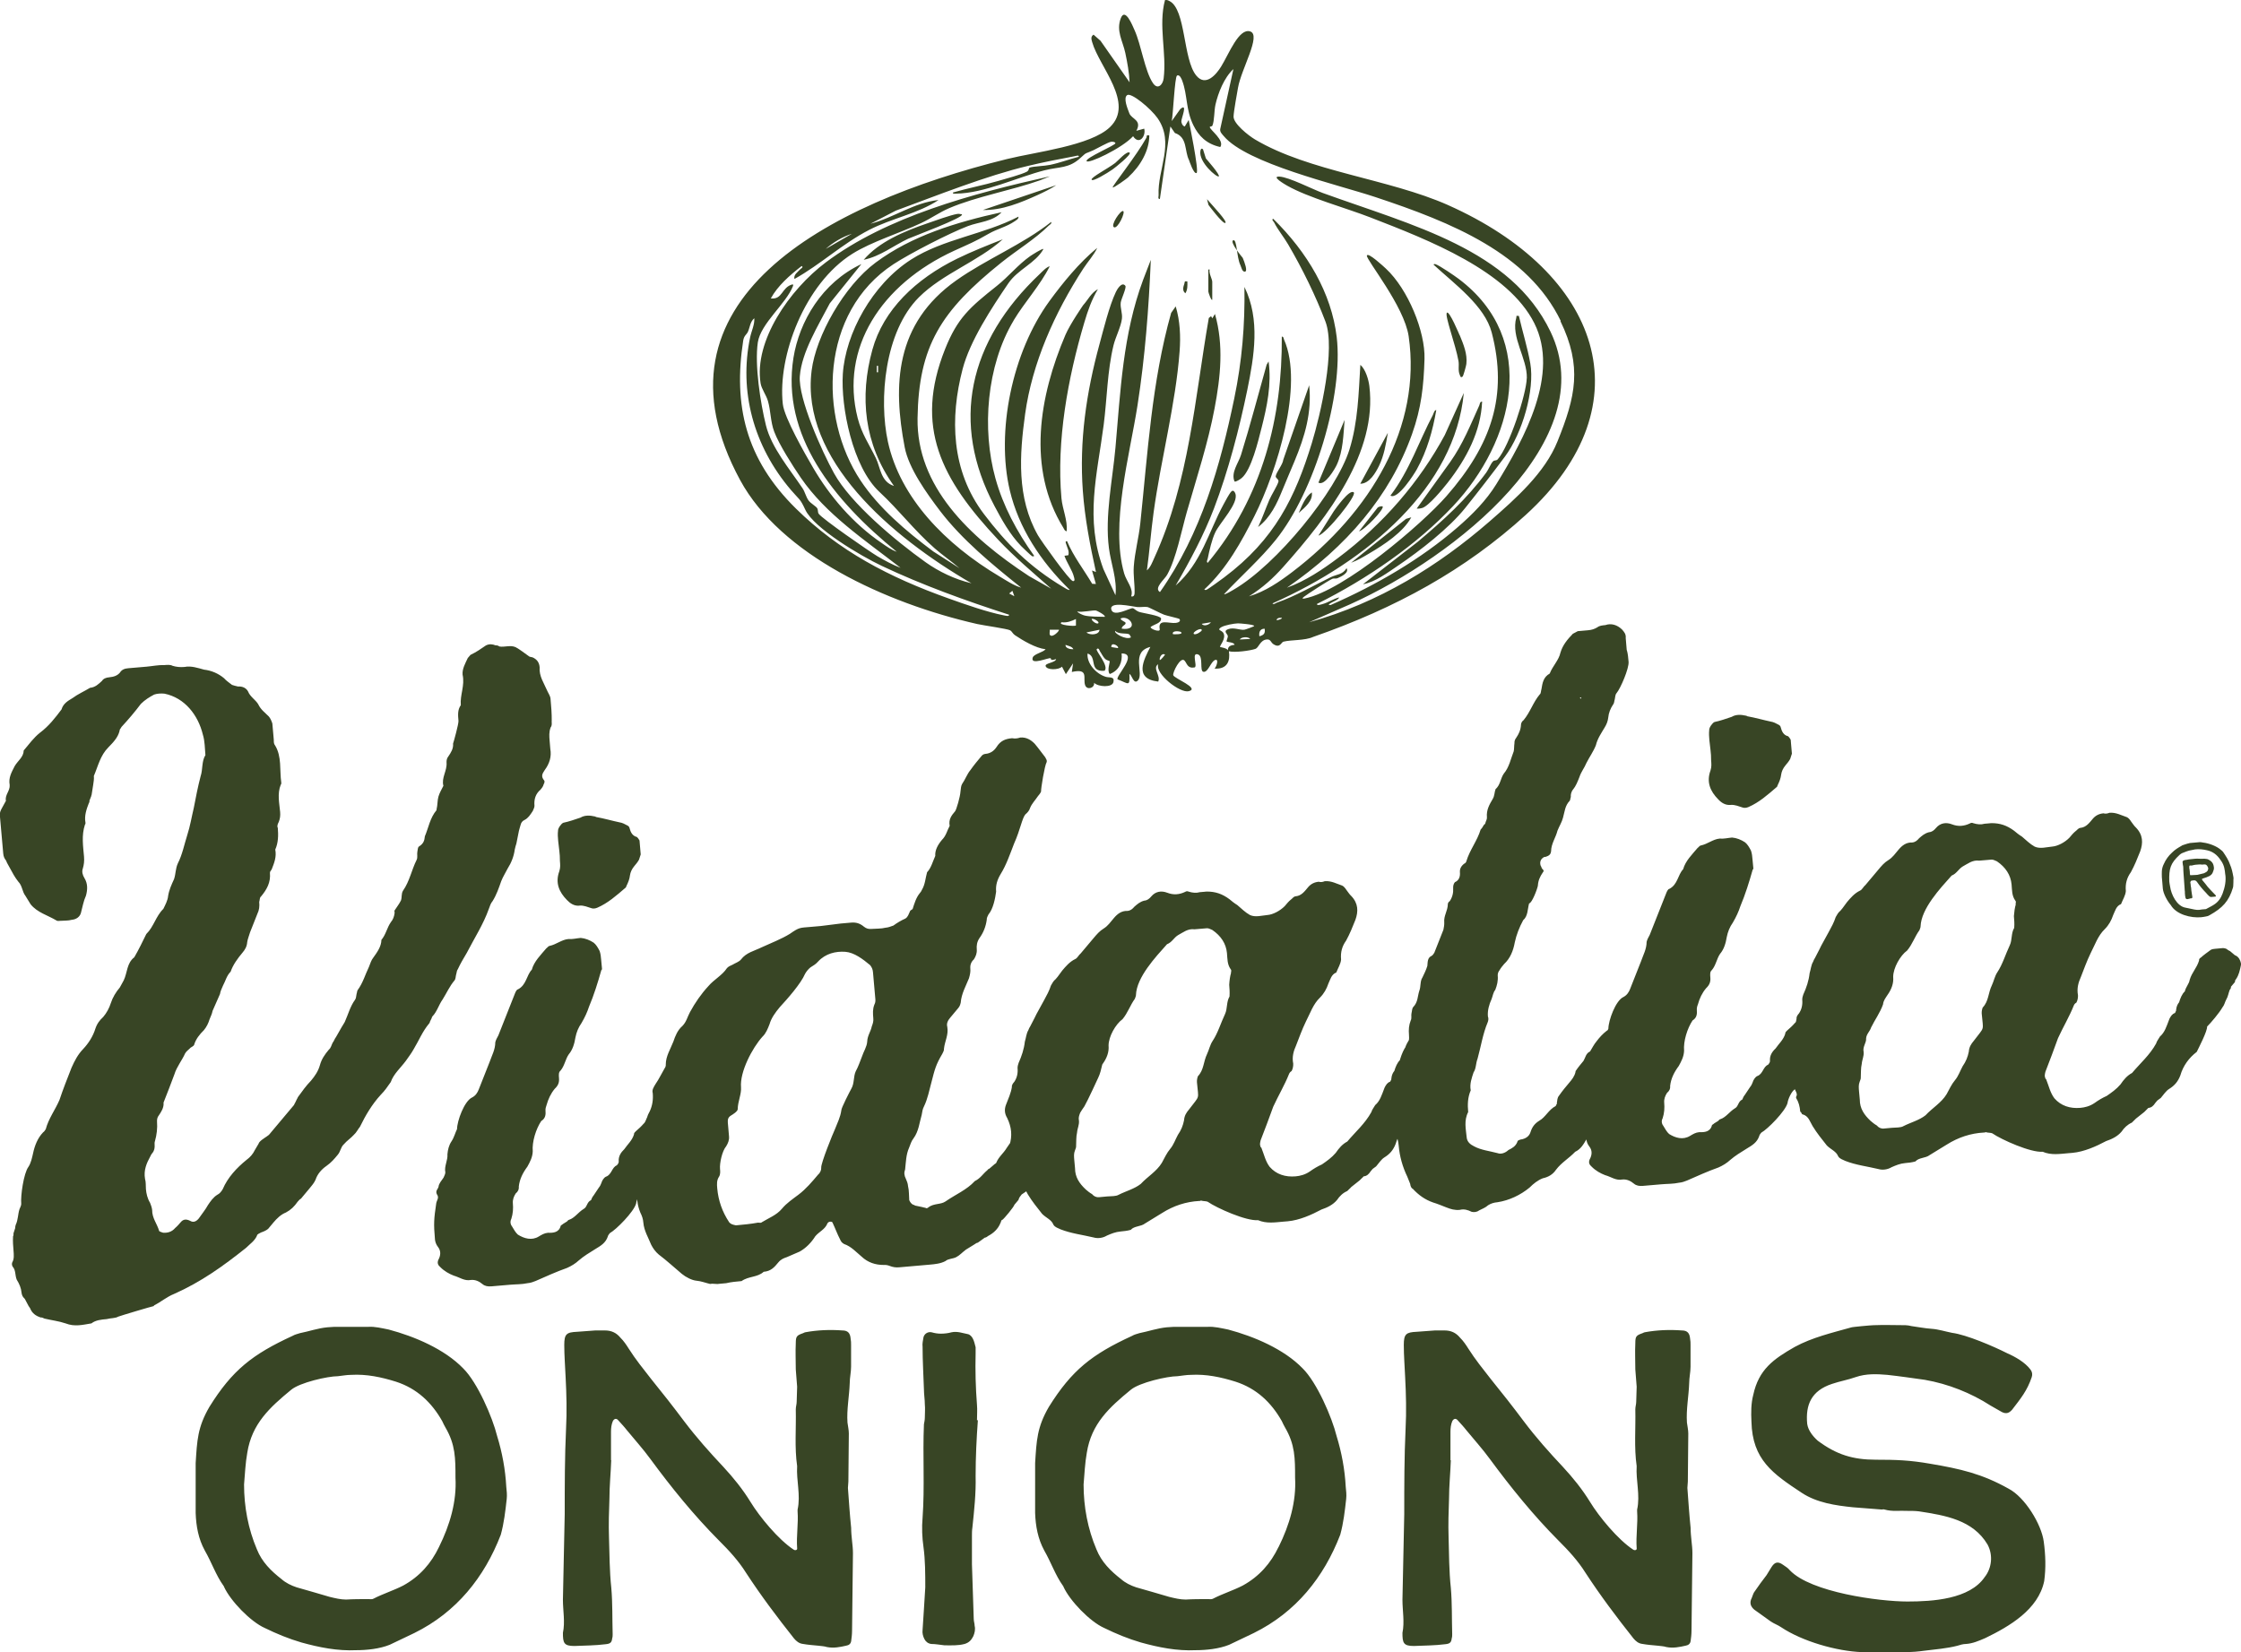
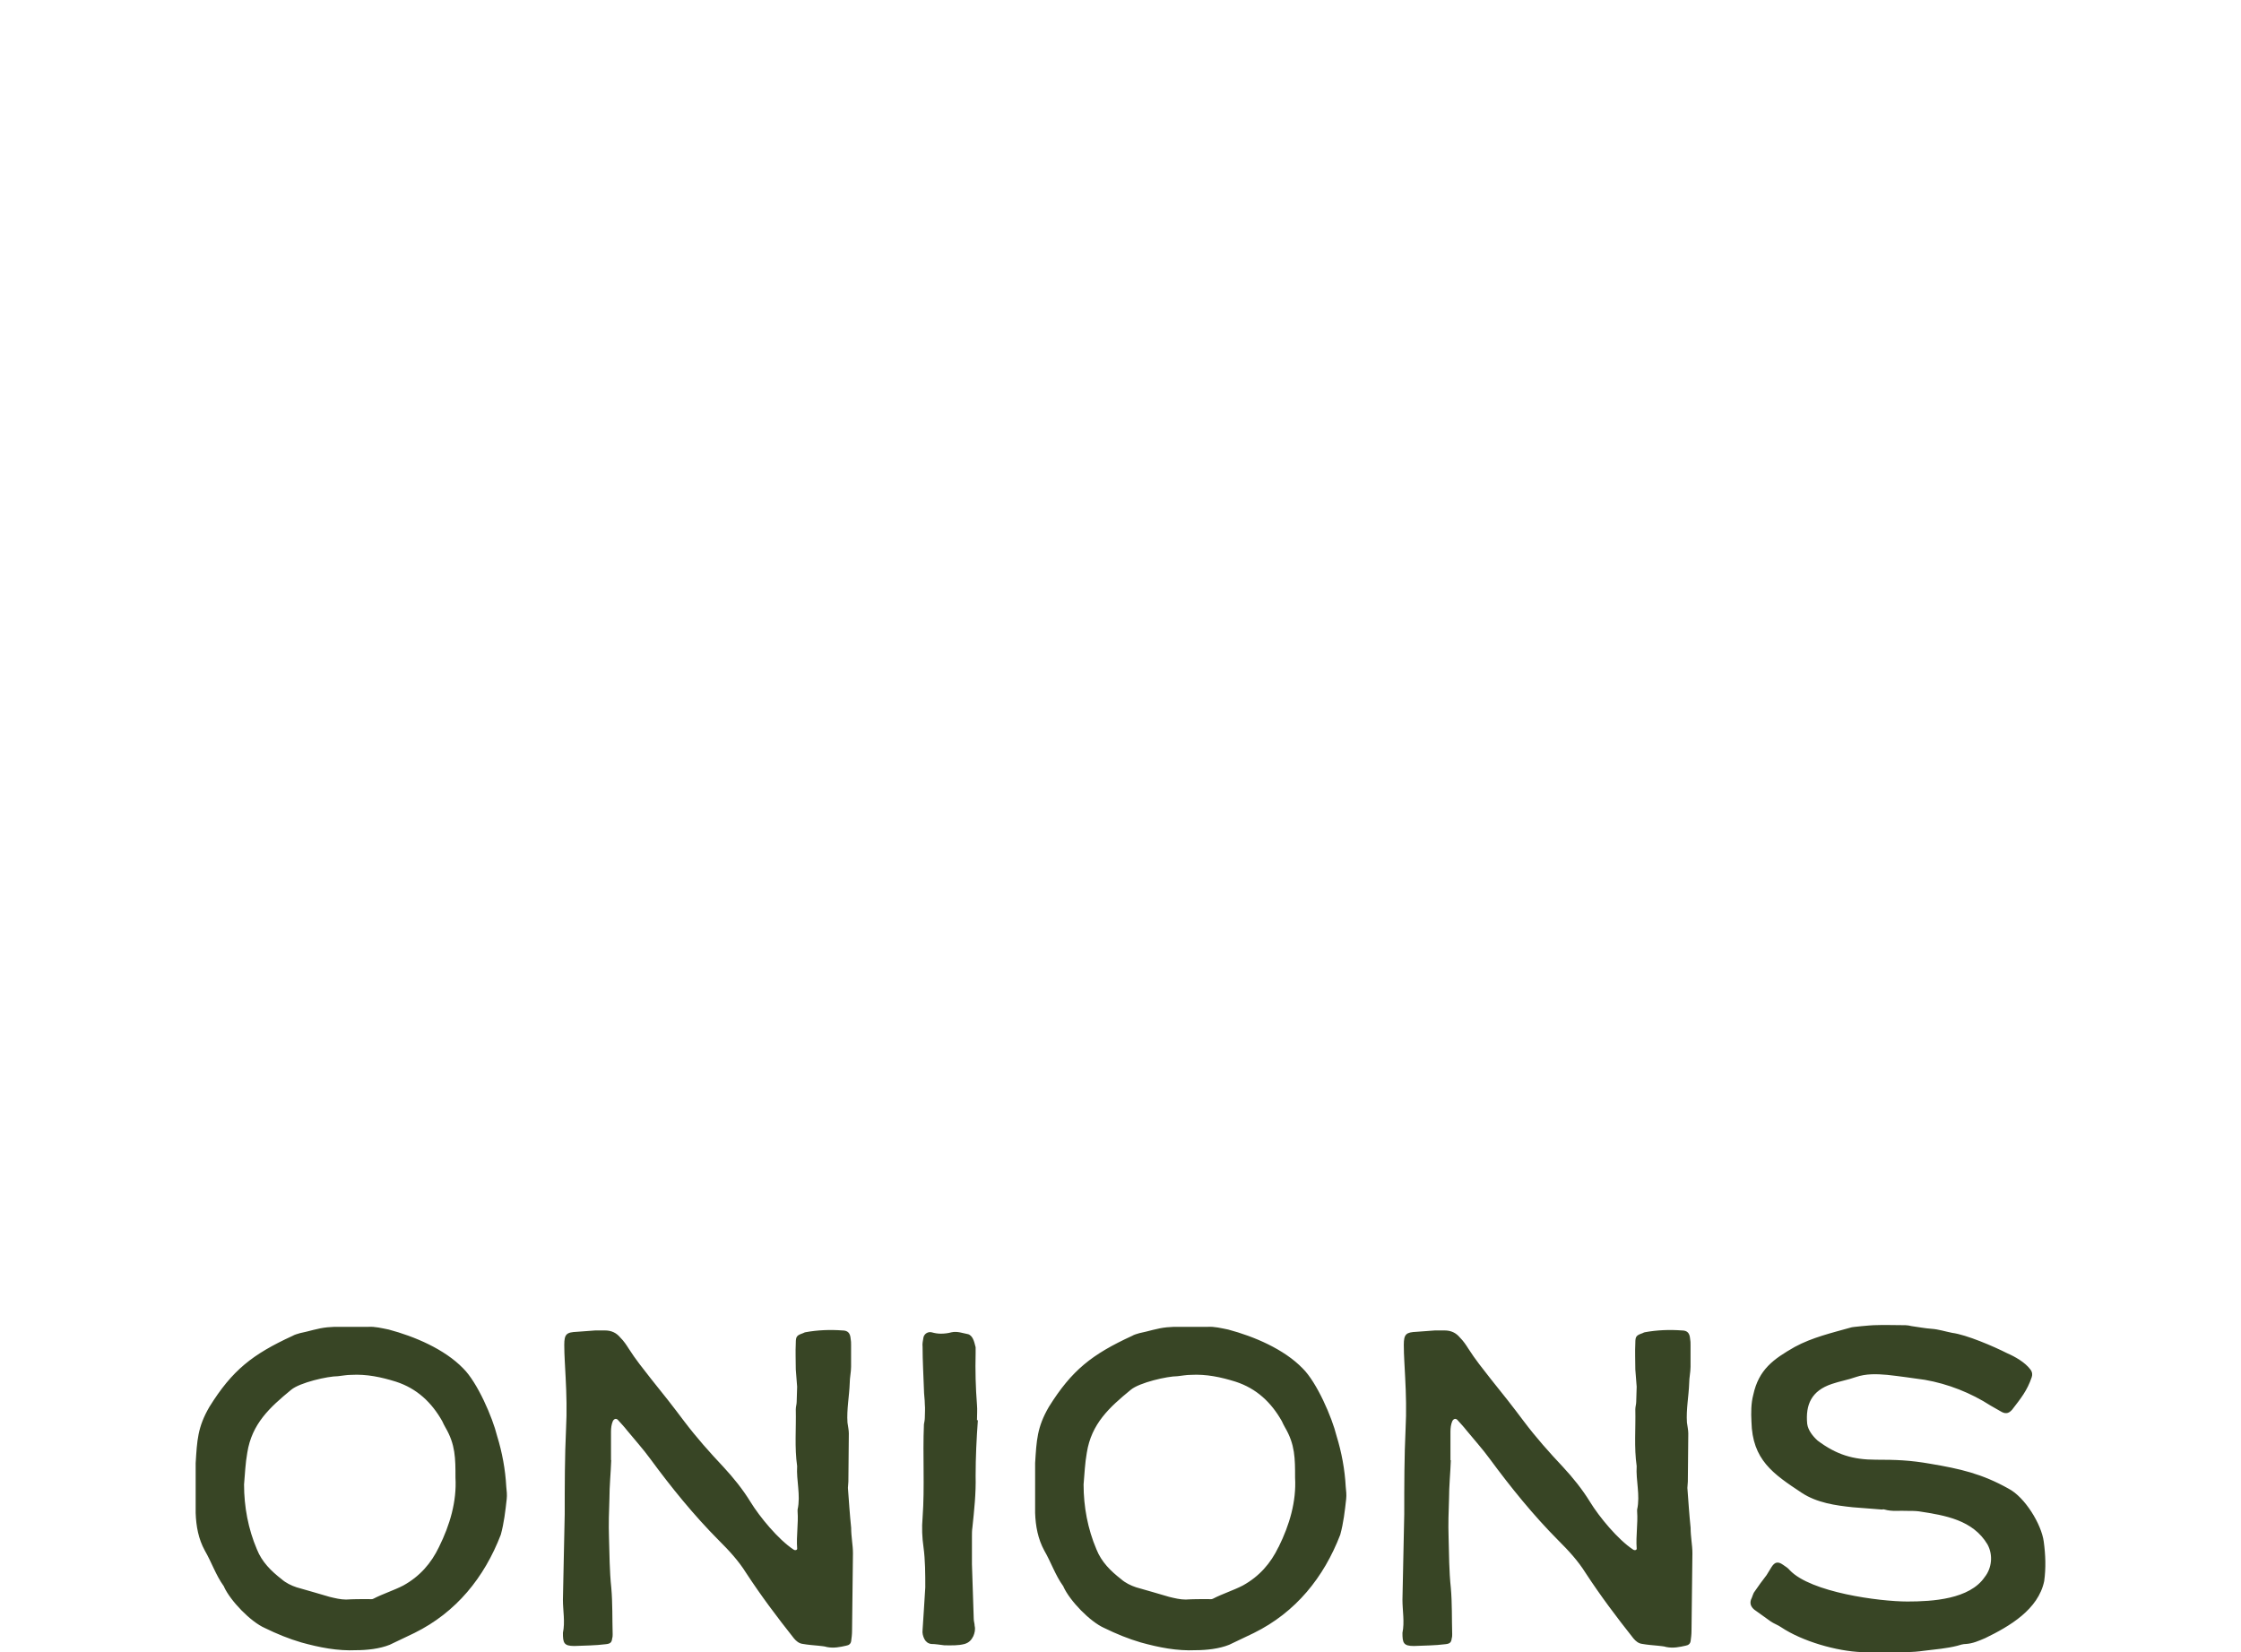
<svg xmlns="http://www.w3.org/2000/svg" id="Layer_2" data-name="Layer 2" viewBox="0 0 298.7 220.24">
  <defs>
    <style>
      .cls-1 {
        fill: #384525;
      }
    </style>
  </defs>
  <g id="Layer_1-2" data-name="Layer 1">
    <path class="cls-1" d="M251.5,220.21c1.65.06,3.35.06,5-.18,1.46-.18,2.99-.3,4.39-.66.37-.12.79-.24,1.16-.24.91-.06,1.71-.42,2.56-.78,3.23-1.57,7.07-3.8,7.86-7.6.24-1.75.18-3.5-.06-5.26-.3-2.3-2.5-5.92-4.69-7.06-3.54-1.99-6.46-2.65-10.43-3.32-2.74-.48-4.57-.54-7.26-.54-3.05,0-5.25-.67-7.75-2.54-.67-.6-1.28-1.39-1.4-2.24-.24-2.54.55-4.41,3.29-5.32,1.04-.36,2.14-.54,3.17-.91,1.4-.48,2.81-.42,4.21-.3,1.65.18,3.29.42,5,.66,3.11.54,6.16,1.75,8.78,3.44.43.24.85.48,1.28.73.67.42,1.1.36,1.58-.18,1.16-1.51,2.01-2.54,2.62-4.35.12-.36.06-.72-.18-1.02-.73-.96-2.01-1.69-3.11-2.17-1.77-.9-5.43-2.47-7.32-2.71-.92-.18-1.83-.48-2.74-.54s-1.77-.24-2.68-.36c-.24-.06-.55-.12-.79-.12-1.4,0-2.87-.06-4.27,0-.3,0-2.93.24-2.99.3-2.56.72-5.18,1.33-7.5,2.59-2.86,1.63-4.81,3.02-5.54,6.4-.3,1.15-.3,2.36-.24,3.57.12,5.08,2.86,6.94,6.7,9.48,2.01,1.33,4.51,1.69,6.83,1.93,1.28.12,2.56.18,3.84.3.12,0,.24-.06.37,0,1.04.3,2.01.12,3.05.18.49,0,1.04,0,1.52.06,3.54.54,7.2,1.15,9.15,4.41.79,1.45.55,3.2-.37,4.35-2.01,2.96-6.95,3.26-10.31,3.26-3.72,0-12.87-1.21-15.67-4.17-.24-.3-.55-.48-.91-.73-.67-.48-1.1-.36-1.52.3-.24.36-.43.73-.67,1.09-.55.72-1.1,1.45-1.58,2.17-.24.3-.3.73-.49,1.09-.18.54,0,.96.43,1.33.73.54,1.46,1.03,2.19,1.57.43.3.97.48,1.4.78,2.8,1.87,7.38,3.2,10.79,3.32,1.04.06,2.2,0,3.29,0M193.39,194.64h-.06v-3.81c0-.48.06-.97.24-1.39.18-.36.49-.42.73-.12.37.42.79.85,1.16,1.33,1.04,1.27,2.14,2.48,3.11,3.81,2.81,3.81,5.79,7.5,9.15,10.88,1.34,1.33,2.62,2.72,3.6,4.29,2.01,3.08,4.15,5.92,6.4,8.76.3.36.67.67,1.16.73.67.12,1.4.18,2.07.24.43.06.79.06,1.16.18.91.18,1.77,0,2.56-.18.36-.06.61-.24.67-.6.06-.42.12-.91.12-1.39.06-3.45.06-6.89.12-10.34,0-.55-.06-1.09-.12-1.63-.06-.6-.12-1.15-.12-1.75-.18-1.75-.3-3.57-.43-5.32,0-.3.06-.54.06-.85,0-2.12.06-4.23.06-6.41,0-.48-.12-.97-.18-1.45-.12-1.75.24-3.51.3-5.26,0-.73.18-1.45.18-2.18v-2.9c0-.3,0-.54-.06-.85-.06-.73-.37-1.09-1.1-1.09-1.64-.12-3.29-.06-4.93.24-.06,0-.18.06-.3.12-.85.3-.97.42-.97,1.33-.06,1.15,0,2.36,0,3.51.06.79.12,1.51.18,2.3,0,.67-.06,1.33-.06,1.99,0,.36-.12.67-.12,1.03.06,2.54-.18,5.08.18,7.56-.12,1.93.49,3.87.06,5.8v.24c.12,1.63-.18,3.26-.06,4.9.06.24-.24.36-.49.18-2.01-1.33-4.51-4.35-5.73-6.35-1.04-1.69-2.26-3.2-3.6-4.65-1.83-1.94-3.6-3.93-5.24-6.11-1.4-1.87-2.87-3.75-4.39-5.62-1.04-1.33-2.07-2.6-2.99-4.05-.3-.48-.67-1.03-1.1-1.45-.55-.67-1.22-.97-2.07-.97h-1.28c-.79.06-1.64.12-2.44.18-1.4.06-1.71.3-1.71,1.75s.12,2.84.18,4.29c.12,2.3.18,4.6.06,6.83-.18,3.81-.18,7.62-.18,11.43-.06,3.81-.18,7.62-.24,11.42,0,1.45.3,2.96,0,4.41,0,1.33.12,1.75,1.52,1.75,1.4-.06,2.8-.06,4.2-.24.61-.06.79-.24.85-.79.06-.18.06-.36.06-.54-.06-2.05,0-4.11-.18-6.17-.24-2.24-.24-4.53-.3-6.77-.06-1.69,0-3.45.06-5.14,0-1.69.18-3.39.24-5.14M170.41,206.21c-1.04,2.17-2.56,3.92-4.76,5.13-1.28.66-2.68,1.09-3.96,1.75-.18.12-.49.06-.67.06-1.04,0-2.01,0-2.99.06-.73,0-1.46-.18-2.2-.36-1.46-.42-2.87-.85-4.39-1.27-.73-.24-1.46-.6-2.01-1.09-1.4-1.09-2.62-2.29-3.29-3.98-1.16-2.72-1.71-5.68-1.71-8.64.12-1.39.18-2.84.43-4.23.61-3.86,2.99-6.04,5.86-8.39,1.16-.97,4.88-1.81,6.22-1.81.61-.06,1.16-.18,1.77-.18,2.07-.12,4.03.3,5.98.91,2.81.91,4.76,2.78,6.16,5.25.12.3.3.6.43.85,1.34,2.29,1.34,4.11,1.34,6.7.18,3.14-.73,6.28-2.2,9.24M137.97,197.93v3.74c.06,1.75.37,3.44,1.22,5.01.91,1.57,1.46,3.26,2.5,4.71q.06.06.06.12c.85,1.87,3.53,4.65,5.43,5.49,1.59.78,3.23,1.45,4.88,1.93,2.38.66,4.82,1.15,7.32,1.03,1.4,0,3.11-.18,4.45-.72,1.1-.54,2.2-1.03,3.29-1.57,5.61-2.77,9.33-7.42,11.52-13.1.43-1.57.61-3.14.79-4.77.06-.54,0-1.09-.06-1.63-.12-2.29-.55-4.59-1.22-6.76-.61-2.48-2.62-7.13-4.51-9-2.5-2.59-6.52-4.28-9.94-5.19-.92-.18-1.83-.42-2.74-.36h-4.51c-.3,0-.61.06-.92.06-1.28.12-2.44.54-3.66.78-.37.12-.67.18-.97.36-5.37,2.47-8.05,4.58-11.1,9.47-1.58,2.72-1.64,4.47-1.83,7.49v2.9ZM130.34,189.3h-.12c0-.66.06-1.39,0-2.05-.18-2.29-.24-4.59-.18-6.88v-.79c-.12-.42-.18-.79-.37-1.15-.12-.24-.36-.54-.67-.6-.67-.12-1.4-.42-2.19-.24-.43.12-.91.18-1.4.18-.43,0-.79-.06-1.22-.18-.49-.12-.98.18-1.1.66-.06.42-.18.85-.12,1.27,0,1.93.12,3.8.18,5.68,0,.66.12,1.33.12,1.99.06.6,0,1.15,0,1.75,0,.3-.06.6-.12.91-.18,4.17.12,8.33-.18,12.44-.12,1.33-.06,2.66.12,3.92.24,1.75.24,3.62.24,5.37-.06.97-.12,1.93-.18,2.9-.06.91-.12,1.87-.18,2.78-.06.42.06.85.24,1.21.18.36.49.6.91.66.61,0,1.16.12,1.77.18.91,0,1.77.06,2.68-.18.61-.18.91-.54,1.16-1.03.18-.42.3-.9.18-1.39,0-.3-.12-.6-.12-.91-.06-2.47-.18-4.89-.24-7.3v-3.74c0-.36,0-.78.06-1.15.24-2.29.49-4.59.43-6.88,0-2.48.12-4.95.3-7.43M81.5,194.64h-.06v-3.81c0-.48.06-.97.24-1.39.18-.36.49-.42.73-.12.37.42.79.85,1.16,1.33,1.04,1.27,2.14,2.48,3.11,3.81,2.8,3.81,5.79,7.5,9.15,10.88,1.34,1.33,2.62,2.72,3.6,4.29,2.01,3.08,4.15,5.92,6.4,8.76.3.36.67.67,1.16.73.67.12,1.4.18,2.07.24.43.06.79.06,1.16.18.91.18,1.77,0,2.56-.18.37-.06.61-.24.67-.6.06-.42.12-.91.12-1.39.06-3.45.06-6.89.12-10.34,0-.55-.06-1.09-.12-1.63-.06-.6-.12-1.15-.12-1.75-.18-1.75-.3-3.57-.43-5.32,0-.3.06-.54.06-.85,0-2.12.06-4.23.06-6.41,0-.48-.12-.97-.18-1.45-.12-1.75.24-3.51.3-5.26,0-.73.18-1.45.18-2.18v-2.9c0-.3,0-.54-.06-.85-.06-.73-.37-1.09-1.1-1.09-1.64-.12-3.29-.06-4.93.24-.06,0-.18.06-.3.12-.85.3-.98.42-.98,1.33-.06,1.15,0,2.36,0,3.51.06.79.12,1.51.18,2.3,0,.67-.06,1.33-.06,1.99,0,.36-.12.67-.12,1.03.06,2.54-.18,5.08.18,7.56-.12,1.93.49,3.87.06,5.8v.24c.12,1.63-.18,3.26-.06,4.9.06.24-.24.36-.49.18-2.01-1.33-4.51-4.35-5.73-6.35-1.04-1.69-2.26-3.2-3.6-4.65-1.83-1.94-3.6-3.93-5.25-6.11-1.4-1.87-2.87-3.75-4.39-5.62-1.04-1.33-2.07-2.6-2.99-4.05-.3-.48-.67-1.03-1.1-1.45-.55-.67-1.22-.97-2.07-.97h-1.28c-.79.06-1.64.12-2.44.18-1.4.06-1.7.3-1.7,1.75s.12,2.84.18,4.29c.12,2.3.18,4.6.06,6.83-.18,3.81-.18,7.62-.18,11.43-.06,3.81-.18,7.62-.24,11.42,0,1.45.31,2.96,0,4.41,0,1.33.12,1.75,1.52,1.75,1.4-.06,2.8-.06,4.2-.24.61-.06.79-.24.85-.79.06-.18.06-.36.06-.54-.06-2.05,0-4.11-.18-6.17-.24-2.24-.24-4.53-.31-6.77-.06-1.69,0-3.45.06-5.14,0-1.69.18-3.39.24-5.14M58.51,206.21c-1.04,2.17-2.56,3.92-4.76,5.13-1.28.66-2.68,1.09-3.96,1.75-.18.12-.49.06-.67.06-1.04,0-2.01,0-2.99.06-.73,0-1.46-.18-2.2-.36-1.46-.42-2.87-.85-4.39-1.27-.73-.24-1.46-.6-2.01-1.09-1.4-1.09-2.62-2.29-3.29-3.98-1.16-2.72-1.71-5.68-1.71-8.64.12-1.39.18-2.84.43-4.23.61-3.86,2.99-6.04,5.85-8.39,1.16-.97,4.88-1.81,6.22-1.81.61-.06,1.16-.18,1.77-.18,2.07-.12,4.03.3,5.98.91,2.81.91,4.76,2.78,6.16,5.25.12.3.3.6.43.85,1.34,2.29,1.34,4.11,1.34,6.7.18,3.14-.73,6.28-2.2,9.24M26.08,197.93v3.74c.06,1.75.36,3.44,1.22,5.01.91,1.57,1.46,3.26,2.5,4.71q.06.06.06.12c.85,1.87,3.53,4.65,5.43,5.49,1.59.78,3.23,1.45,4.88,1.93,2.38.66,4.82,1.15,7.32,1.03,1.4,0,3.11-.18,4.45-.72,1.1-.54,2.2-1.03,3.29-1.57,5.61-2.77,9.33-7.42,11.52-13.1.43-1.57.61-3.14.79-4.77.06-.54,0-1.09-.06-1.63-.12-2.29-.55-4.59-1.22-6.76-.61-2.48-2.62-7.13-4.51-9-2.5-2.59-6.52-4.28-9.94-5.19-.92-.18-1.83-.42-2.74-.36h-4.51c-.31,0-.61.06-.92.06-1.28.12-2.44.54-3.66.78-.37.12-.67.18-.98.36-5.37,2.47-8.05,4.58-11.09,9.47-1.58,2.72-1.64,4.47-1.83,7.49v2.9Z" />
-     <path class="cls-1" d="M268.69,120.51c-.15.51-.21,1-.26,1.6.04.49.09.98.04,1.57-.43.73-.25,1.6-.59,2.32-.58,1.23-.96,2.55-1.66,3.6-.35.52-.48,1.23-.73,1.74-.5,1.03-.41,2.11-1.22,2.96-.08.2-.15.51-.13.8.21,2.44.44,1.64-1.06,3.64-.36.42-.62.84-.66,1.44-.14.7-.38,1.31-.82,1.94-.34.62-.57,1.33-1.02,1.86-.45.53-.78,1.25-1.12,1.87-.69,1.14-1.91,1.84-2.81,2.81-.83.66-1.99.96-2.93,1.44-.37.23-.97.18-1.56.23-.29.03-.68.06-1.08.1-.39.03-.7-.14-.92-.41-.31-.17-.63-.44-.84-.62-.86-.81-1.43-1.65-1.43-2.83-.04-.39-.06-.68-.1-1.08-.04-.49-.08-.88.08-1.29.08-.21.16-.41.15-.51.04-.69-.01-1.28.13-1.88.05-.6.31-1.01.25-1.6-.16-.68.39-1.22.33-1.8.05-.6.51-.93.66-1.44.5-1.03,1.21-1.98,1.6-3.1.05-.5.32-.82.58-1.23.53-.74.85-1.55.77-2.43,0-1.18.93-2.84,1.86-3.51.71-.85,1.02-1.86,1.64-2.71.08-.2.16-.41.15-.51.09-2.37,2.61-5.06,4.14-6.77.67-.26.91-.87,1.47-1.21.66-.35,1.3-.9,2.2-.78.59-.05,1.08-.09,1.66-.14.19-.02.51.15.71.23,1.15.79,1.83,1.81,1.95,3.08.07.78.03,1.48.48,2.13.11.09.12.28.04.49M298.3,127.58c-.11-.09-.21-.18-.42-.26l-.64-.54c-.2-.08-.31-.17-.42-.26-.11-.09-.41-.16-.6-.14-.29.03-.59.05-.98.09-.19.02-.39.03-.58.15-.46.34-.93.67-1.29,1-.19.12-.28.22-.26.42-.31,1.01-.95,1.56-1.25,2.57-.06.5-.51.93-.65,1.54-.37.33-.61.94-.76,1.45-.18.21-.35.52-.4,1.02v.1c-.08.11-.07.21-.16.31-.38.13-.55.44-.72.75l-.08.21c-.32.82-.55,1.62-1.19,2.17-.17.31-.44.63-.51.93-.85,1.55-2.14,2.65-3.21,3.93-.66.35-1.11.89-1.54,1.52-.54.64-1.19,1.09-1.84,1.54-.57.25-1.13.59-1.6.93-.65.45-1.33.61-1.91.66-1.37.12-2.59-.27-3.46-1.27-.56-.74-.73-1.61-1.11-2.56l-.11-.09v-.1c-.12-.19-.05-.49.02-.79.57-1.43,1.12-2.96,1.68-4.48.66-1.44,1.52-2.89,2.09-4.32.08-.2.17-.31.36-.42.17-.31.23-.71.21-1-.17-.87.05-1.68.38-2.4.4-1.02.8-2.14,1.3-3.17.59-1.14.98-2.35,1.89-3.22.54-.54.88-1.16,1.12-1.87.25-.51.39-1.22,1.05-1.47.24-.61.59-1.14.64-1.73-.09-.98.14-1.79.67-2.52.51-.93.83-1.75,1.24-2.77.4-1.12.4-2.2-.58-3.2-.21-.18-.44-.55-.66-.83-.11-.19-.34-.46-.54-.54-.71-.23-1.44-.66-2.32-.58-.29.12-.58.15-.78.07-.59.05-1.06.29-1.42.71-.45.53-.89,1.16-1.67,1.23-.29.03-.46.33-.65.45-.28.22-.54.54-.81.86-.63.65-1.58,1.12-2.26,1.18-.78.07-1.65.34-2.37.01-.62-.34-1.16-.88-1.69-1.33-.42-.26-.74-.52-1.06-.79-.95-.7-1.86-1.02-3.05-1.01-.1,0-.2.02-.29.03l-.59.05c-.48.14-.98.09-1.49-.07-.2-.08-.3-.07-.49.04-.76.36-1.54.43-2.36.11-.82-.32-1.59-.16-2.13.48-.27.32-.54.54-.94.57-.58.15-.94.48-1.31.8-.27.32-.54.54-.94.57-.79-.03-1.34.41-1.79.94-.45.53-.8,1.05-1.36,1.4-.56.34-.92.77-1.36,1.3-.54.64-1.16,1.38-1.7,2.02-.28.22-.44.63-.72.75-.76.36-1.29,1-1.74,1.53l-.62.84c-.09.11-.18.21-.27.32-.28.22-.45.53-.62.84-.23.71-.57,1.33-.91,1.95l-1.02,1.86c-.08.2-.17.31-.25.51l-.59,1.14c-.09.11-.17.31-.25.51-.26.42-.3,1.01-.46,1.52-.11,1-.42,1.91-.84,2.83-.08.2-.15.51-.14.7.06.68-.08,1.29-.43,1.81-.18.21-.36.43-.33.72-.13.8-.46,1.52-.78,2.34-.24.61-.19,1.2.15,1.76.6,1.23.7,2.4.32,3.62-.14.6-.08,1.29.16,1.86.11.19.24.47.16.68-.09.11-.07.3-.07.3.35.56.49,1.14.55,1.82l.11.09c.11.19.12.29.22.28.81.23.97,1,1.32,1.56.57.93,1.24,1.76,1.9,2.59.54.54,1.25.77,1.51,1.44.23.37.63.44.94.61,1.43.56,2.92.73,4.43,1.09.51.15,1.19.09,1.75-.25.57-.25,1.14-.49,1.82-.55.39-.03.88-.08,1.36-.22.45-.53,1.34-.41,1.9-.85.75-.46,1.5-.92,2.25-1.38q2.34-1.48,4.99-1.62h.1c.1-.02.09-.11.19-.03.3.07.6.05.8.13,1.26.87,5.16,2.6,6.72,2.46,1.13.49,2.29.29,3.47.19l.49-.04c1.57-.14,3.18-.87,4.5-1.57.77-.26,1.52-.62,2.06-1.26.35-.52.8-.95,1.37-1.2.18-.21.37-.33.55-.54l1.11-.88c.18-.21.36-.33.54-.54.39-.03.67-.26.93-.67.09-.11.18-.21.27-.32l.46-.34c.36-.43.71-.95,1.08-1.18.75-.46,1.2-.99,1.52-1.81.38-1.32,1.17-2.37,2.19-3.15.25-.51,1.43-2.79,1.38-3.37.54-.54,1.62-1.82,2.04-2.55.27-.32.33-.72.5-1.03.26-.42.31-.91.48-1.32.09-.11.18-.21.16-.41l.54-.64c-.02-.2.07-.3.16-.41.35-.52.49-1.13.63-1.83.07-.3-.17-.87-.39-1.05M245.6,136.03c-.49-1.04-1.25-1.86-2.29-2.46-.21-.18-.52-.25-.8-.13-.65.45-1.31.8-2.06,1.26-.1,0-.09.11-.18.21l-.36.33q-.09.11-.18.21c-.17.31-.23.71-.51.93-.27.32-.63.65-1,.97-.09.11-.28.22-.26.42-.23.81-.87,1.36-1.3,1.99-.46.43-.8.96-.74,1.64.02.2-.16.41-.25.52-.67.26-.68,1.24-1.44,1.51-.28.12-.54.54-.62.84-.08.2-.16.41-.34.62l-.7,1.05c-.18.21-.26.42-.34.62-.57.25-.51.93-.98,1.17-.75.46-1.18,1.19-1.94,1.45-.1,0-.19.11-.28.22l-.56.35c-.09.11-.19.12-.28.22-.22.91-1,.97-1.69.94-.49.04-.86.27-1.24.5-.94.57-1.95.27-2.78-.25-.32-.27-.56-.74-.79-1.11-.22-.28-.26-.67-.08-.98.23-.71.27-1.4.21-2.09-.04-.49.12-.9.38-1.31.28-.22.45-.53.41-.92.11-.99.53-1.82,1.15-2.66.34-.62.68-1.24.71-2.03-.11-1.27.43-2.99,1.13-4.04.56-.35.62-.84.57-1.43-.02-.2.05-.5.14-.7.22-.81.56-1.53,1.09-2.16.45-.43.62-.84.57-1.43-.03-.39-.07-.78.21-1,.54-.64.65-1.54,1.09-2.16.54-.64.76-1.45.89-2.24.14-.7.38-1.31.82-1.94.43-.73.76-1.45.99-2.16.65-1.54,1.19-3.26,1.64-4.87l.09-.11v-.1s-.11-1.17-.11-1.17c-.03-.39-.07-.78-.2-1.16-.24-.47-.47-.85-.79-1.11-.52-.35-1.14-.59-1.73-.64-.59.05-1.07.19-1.66.14-.88.08-1.61.73-2.48.91-.2.02-.28.22-.46.34-.71.85-1.62,1.72-1.92,2.83-.72.75-.71,2.03-1.84,2.62-.2.02-.36.42-.44.63-.73,1.84-1.45,3.67-2.18,5.51-.17.31-.34.62-.41.92-.01.99-.44,1.71-.76,2.63-.48,1.23-.97,2.45-1.45,3.67-.16.41-.42.82-.89,1.06-1.04.48-1.99,3.13-2,4.21-.25.52-.39,1.12-.74,1.64-.35.52-.49,1.13-.54,1.72.07.78-.45,1.62-.28,2.39.02.19-.15.51-.23.71-.26.42-.62.74-.68,1.24-.07.3-.45.53-.21,1,.34.46-.03.79-.09,1.19-.31,2.1-.36,2.69-.17,4.84.03.29.16.68.38.95.44.55.4,1.15.06,1.77-.16.41-.04.69.28.96.54.54,1.16.88,1.78,1.12.81.22,1.45.76,2.32.58.59-.05,1.1.2,1.53.56.32.27.72.33,1.21.29.78-.07,1.66-.15,2.45-.21.78-.07,1.58-.04,2.35-.21.39-.03.77-.17,1.06-.29,1.42-.62,2.75-1.23,4.19-1.74.57-.25,1.13-.59,1.59-1.02.64-.55,1.39-1.01,2.14-1.47.75-.46,1.41-.81,1.72-1.73,0-.1.17-.31.26-.42.85-.47,3.2-2.84,3.5-3.95.05-.5.55-1.62,1.02-1.86,1.21-.8,2.1-1.96,2.77-3.2.18-.21.26-.42.54-.54.1,0,.19-.11.19-.11.65-.45.57-1.33,1.33-1.69.1,0,.19-.11.18-.21.08-.21.17-.31.15-.51.06-.4.14-.7.31-1.01.09-.11.18-.21.27-.32l.44-.63c.09-.11.18-.21.27-.32.08-.2.06-.4-.05-.59M230.67,107.29c.59-.05,1.1.2,1.61.35.2.08.5.05.78-.07,1.42-.62,2.52-1.6,3.8-2.7l.08-.21c.25-.51.41-.92.47-1.42.06-.4.23-.81.58-1.23.18-.21.45-.53.62-.84l.23-.71-.16-1.86c-.11-.19-.23-.37-.34-.46-.6-.14-.84-.62-.99-1.19,0-.1-.12-.29-.33-.37-.31-.17-.62-.34-1.02-.4-1-.21-2.01-.51-3.12-.71,0,0-.11-.09-.2-.08-.6-.14-1.3-.18-1.86.16-.76.26-1.53.53-2.3.69-.28.12-.72.75-.7,1.05-.05.5-.02.89.02,1.38.08.88.25,1.75.23,2.64.04.49.08.88-.08,1.39-.56,1.53-.05,2.76,1.03,3.85.43.46.96.8,1.64.74M210.69,93.16l-.11-.19.19-.02-.08.2ZM216.83,86.71c-.05-.59-.09-1.08-.14-1.66.05-.5-.17-.77-.49-1.14-.65-.63-1.45-.86-2.22-.59-.39.04-.78.07-1.06.29-.37.23-.76.36-1.25.4-.39.03-.88.08-1.37.12l-.66.35c-.72.75-1.35,1.5-1.65,2.51-.21,1-1.03,1.77-1.43,2.79-.85.47-.97,1.27-1.1,2.07-.08.2-.05.6-.23.71-.89,1.06-1.27,2.38-2.16,3.44-.19.11-.36.43-.34.62-.04.69-.29,1.21-.64,1.73-.18.21-.25.51-.23.71-.06.4-.03.79-.1,1.09-.4,1.02-.6,2.12-1.32,2.97-.44.63-.46,1.52-1.1,2.07-.16.41-.12.9-.38,1.31-.43.73-.86,1.46-.77,2.43.03.29-.15.51-.22.81,0,.1-.09.11-.18.21l-.26.42q-.09.11-.18.21c-.46,1.52-1.44,2.69-1.9,4.21,0,.1-.17.31-.27.32-.46.34-.62.74-.59,1.14.05.59-.1,1.09-.67,1.34-.18.21-.25.52-.23.81.04.59-.1,1.19-.45,1.71-.19.11-.27.32-.26.42-.02.89-.56,1.53-.48,2.41.02.29-.04.69-.11.99-.4,1.02-.81,2.04-1.21,3.06-.09.11-.17.31-.36.42-.57.25-.52.83-.57,1.33-.15.51-.4,1.02-.65,1.54-.35.52-.19,1.2-.43,1.81-.23.71-.17,1.49-.8,2.14-.18.21-.15.51-.23.81s.06.68-.11.99c-.24.61-.29,1.21-.23,1.89.05.59,0,1.08-.36,1.51-.62.74-1.14,2.66-1.25,3.75-.05.6-.09,1.19-.33,1.8-.16.41-.02.89.31,1.25.13.38.26.67.09,1.08-.17.31-.24.61-.21,1,.05.59.11,1.27.06,1.87.03.29-.24.61-.13.8.25.57.4,1.15.45,1.73q.19,2.15,1.15,4.14l.38.95c.03.29.15.58.35.66.76.82,1.6,1.44,2.72,1.83.51.15,1.12.4,1.73.64.61.24,1.12.4,1.8.34.58-.15,1.08,0,1.6.26.3.07.69.04.97-.18.47-.24.86-.37,1.22-.7.37-.23.76-.36,1.25-.4,1.56-.24,3.07-.96,4.27-1.95.54-.54,1.1-.98,1.76-1.24.77-.17,1.34-.51,1.77-1.14.71-.95,1.74-1.53,2.55-2.39.76-.36,1.1-.98,1.53-1.71.32-.82.95-1.56,1.79-2.03.75-.46,1.85-2.53,1.88-3.32-.03-.29.25-.51.44-.63.28-.22.36-.43.43-.73-.03-.39.13-.8.39-1.22.36-.42.72-.85,1.07-1.28.18-.21.36-.42.34-.62.03-.79.57-1.33.51-2.11-.15-.58,0-1.08.16-1.59.09-.11.16-.41.06-.5-.43-.46-.49-1.14-1.12-1.48-.21-.18-.42-.26-.71-.23-.29.12-.65.45-.95.48-1.25.4-2.16,1.17-2.96,2.23-.36.43-.61.94-.87,1.36-.57.25-.62.84-.88,1.26-.36.43-.71.85-1.06,1.37v.1c-.14.6-.49,1.03-.85,1.45-.45.53-.89,1.06-1.33,1.69-.27.32-.24.61-.31,1.01,0,.1.02.2-.08.2,0,.1-.08.2-.08.2-.94.48-1.35,1.5-2.19,1.96-.56.35-.92.77-1.15,1.48-.15.51-.52.83-1.1.98-.29.03-.68.16-.66.35-.24.61-.71.85-1.19,1.09-.46.43-1.03.58-1.44.42-1.11-.3-2.2-.4-3.14-.91-.52-.25-.94-.61-.99-1.2-.1-1.08-.39-2.23.2-3.37-.09-.98-.07-1.96.34-2.89-.17-.87.15-1.69.38-2.4.35-.52.29-1.21.53-1.82.45-1.62.7-3.31,1.35-4.85.08-.2.15-.51.03-.79-.07-.78.16-1.59.49-2.31.16-.41.22-.91.49-1.22.24-.61.39-1.22.33-1.9-.02-.2.05-.5.23-.71.17-.31.44-.63.62-.84.82-.76,1.22-1.78,1.42-2.88.21-1,.61-2.02,1.12-2.96.64-.55.57-1.43.79-2.24.39-.03,1.11-1.97,1.17-2.37.04-.69.29-1.21.64-1.73.18-.21.17-.31-.04-.49-.11-.09-.12-.29-.24-.47-.14-.48.02-.89.49-1.13,0,0,.1,0,.19-.02.38-.13.67-.26.72-.75.01-.99.63-1.83.85-2.73.24-.61.59-1.14.74-1.74.23-.81.26-1.6.89-2.25.09-.11.07-.3.15-.51-.03-.29.04-.69.31-1.01.36-.43.6-1.04.84-1.65.23-.71.68-1.24.92-1.85.42-.83.95-1.56,1.27-2.38.22-.91.74-1.64,1.17-2.37.26-.42.42-.83.48-1.32.05-.6.29-1.21.64-1.73.18-.21.15-.51.23-.71.07-.3.05-.6.23-.81.54-.64,1.68-3.3,1.61-4.18-.04-.49-.09-1.08-.23-1.56M164.09,129.66c-.15.51-.21,1-.25,1.6.04.49.08.98.04,1.57-.43.73-.26,1.6-.59,2.32-.58,1.23-.96,2.55-1.66,3.6-.35.52-.49,1.22-.74,1.74-.5,1.03-.41,2.11-1.22,2.96-.08.2-.15.51-.13.8.21,2.45.44,1.64-1.06,3.64-.36.42-.62.84-.66,1.44-.14.7-.38,1.31-.82,1.94-.34.62-.57,1.33-1.02,1.86-.45.53-.78,1.25-1.12,1.87-.69,1.14-1.91,1.84-2.81,2.81-.83.66-1.99.96-2.93,1.44-.38.23-.97.18-1.56.23-.29.03-.68.06-1.08.1-.39.03-.7-.14-.92-.41-.31-.17-.63-.44-.84-.62-.86-.81-1.43-1.65-1.43-2.83-.04-.39-.06-.68-.1-1.08-.04-.49-.08-.88.09-1.29.08-.21.16-.41.15-.51.04-.69-.01-1.28.13-1.88.05-.6.31-1.01.25-1.6-.16-.68.39-1.22.34-1.8.05-.6.51-.93.66-1.44.5-1.03,1.21-1.98,1.6-3.1.06-.5.32-.82.58-1.23.53-.74.85-1.55.77-2.43,0-1.18.93-2.84,1.86-3.51.71-.85,1.02-1.86,1.64-2.71.08-.21.16-.41.15-.51.09-2.37,2.61-5.06,4.14-6.77.67-.26.91-.87,1.47-1.21.66-.35,1.3-.9,2.2-.78.59-.05,1.08-.09,1.66-.14.2-.02.51.15.71.23,1.15.79,1.83,1.81,1.95,3.08.07.78.03,1.48.48,2.13.11.09.12.29.04.49M193.7,136.73c-.11-.09-.21-.18-.42-.26l-.64-.54c-.2-.08-.31-.17-.42-.26-.11-.09-.41-.16-.6-.14-.29.03-.59.05-.98.09-.2.02-.39.03-.58.15-.46.34-.93.67-1.29,1-.19.11-.28.22-.26.42-.3,1.01-.95,1.56-1.25,2.57-.05.5-.51.93-.65,1.54-.37.33-.61.94-.76,1.45-.18.21-.35.52-.4,1.02v.1c-.08.11-.07.2-.16.31-.38.13-.55.44-.72.75l-.08.2c-.32.82-.55,1.63-1.19,2.17-.17.31-.44.63-.51.93-.85,1.55-2.14,2.65-3.21,3.93-.66.35-1.11.88-1.54,1.51-.54.64-1.19,1.09-1.84,1.54-.57.25-1.13.59-1.6.93-.65.45-1.33.61-1.91.66-1.37.12-2.59-.27-3.46-1.27-.56-.74-.73-1.61-1.11-2.56l-.11-.09v-.1c-.12-.19-.05-.49.02-.79.57-1.43,1.12-2.96,1.68-4.48.66-1.44,1.52-2.89,2.09-4.32.08-.2.17-.31.36-.43.17-.31.23-.71.21-1-.18-.87.05-1.68.38-2.4.4-1.02.8-2.14,1.3-3.17.59-1.14.98-2.35,1.89-3.22.54-.54.88-1.16,1.12-1.87.25-.51.39-1.22,1.05-1.47.24-.61.59-1.14.64-1.73-.09-.98.14-1.79.67-2.52.51-.93.83-1.75,1.24-2.77.4-1.12.4-2.2-.57-3.2-.21-.18-.44-.55-.66-.83-.12-.19-.34-.46-.54-.54-.71-.23-1.44-.66-2.32-.58-.29.12-.58.15-.78.07-.59.05-1.06.29-1.42.71-.45.53-.88,1.16-1.67,1.23-.29.02-.46.33-.65.45-.28.22-.54.54-.81.86-.63.64-1.58,1.12-2.26,1.18-.78.07-1.65.34-2.37.01-.62-.34-1.16-.88-1.69-1.33-.42-.26-.74-.52-1.06-.79-.95-.7-1.86-1.02-3.05-1.01-.1,0-.2.02-.29.03l-.59.05c-.48.14-.98.09-1.49-.07-.2-.08-.3-.07-.49.04-.76.36-1.54.43-2.36.11-.82-.32-1.59-.16-2.13.48-.27.32-.54.54-.94.57-.58.15-.94.48-1.31.8-.27.32-.54.54-.94.57-.79-.03-1.34.41-1.79.94-.45.53-.8,1.05-1.36,1.4-.56.34-.92.77-1.37,1.3-.54.64-1.16,1.38-1.7,2.02-.28.22-.44.63-.72.75-.76.36-1.29,1-1.74,1.53l-.62.84c-.09.11-.18.21-.27.32-.28.22-.45.53-.62.84-.23.71-.57,1.33-.91,1.95l-1.02,1.86c-.08.2-.17.31-.25.51l-.59,1.14c-.09.11-.17.31-.25.51-.26.42-.3,1.01-.46,1.52-.11.99-.42,1.91-.83,2.83-.08.2-.15.51-.14.7.06.68-.08,1.29-.43,1.81-.18.21-.36.43-.33.72-.13.8-.46,1.52-.78,2.34-.24.61-.19,1.2.15,1.76.6,1.23.7,2.4.32,3.62-.14.6-.08,1.29.16,1.86.11.19.24.47.16.68-.09.11-.07.3-.07.3.34.56.49,1.14.55,1.82l.11.09c.11.19.12.28.22.28.81.23.97,1,1.32,1.56.57.93,1.24,1.76,1.9,2.59.54.54,1.25.77,1.5,1.44.23.37.63.44.94.61,1.43.56,2.92.73,4.43,1.09.51.15,1.19.09,1.75-.25.57-.25,1.14-.49,1.83-.55.39-.04.88-.08,1.36-.22.45-.53,1.34-.41,1.9-.85.75-.46,1.5-.92,2.25-1.38q2.33-1.48,4.99-1.62h.1c.1-.02.09-.11.2-.03.3.07.6.05.8.13,1.26.87,5.16,2.6,6.72,2.46,1.13.49,2.29.29,3.47.19l.49-.04c1.57-.14,3.18-.87,4.5-1.57.77-.26,1.52-.62,2.06-1.26.35-.52.8-.96,1.37-1.2.18-.21.37-.33.54-.54l1.11-.88c.18-.21.37-.33.54-.54.39-.03.67-.26.93-.67.09-.11.18-.21.27-.32l.46-.34c.36-.43.71-.95,1.08-1.18.75-.46,1.2-.99,1.52-1.81.38-1.32,1.17-2.37,2.19-3.15.25-.51,1.43-2.79,1.38-3.37.54-.54,1.62-1.82,2.05-2.54.27-.32.33-.72.5-1.03.26-.42.32-.91.48-1.32.09-.11.18-.21.16-.41l.53-.64c-.02-.2.07-.3.16-.41.35-.52.49-1.13.63-1.83.07-.3-.17-.87-.39-1.05M97.18,162.9q-1.36-2.05-1.58-4.49c-.05-.59-.09-1.08.26-1.6.17-.31.14-.7.11-.99-.07-.78.28-2.39.82-3.03.26-.42.42-.83.38-1.31-.05-.59-.1-1.17-.16-1.86-.03-.39.04-.69.41-.92.19-.11.94-.57.91-.87.01-.99.51-2.01.44-2.9-.18-2.05,1.51-5.26,2.86-6.75.46-.43.7-1.05.94-1.66.23-.81.75-1.54,1.38-2.29.99-1.07,2.79-3.1,3.36-4.43.17-.31.44-.63.71-.85.38-.23.75-.46,1.02-.78.99-1.07,2.35-1.39,3.63-1.3,1.19.09,2.35.98,3.31,1.78.22.28.35.56.38.95l.31,3.52c.02.2.04.49-.13.8-.24.61-.19,1.2-.14,1.79.04.39-.04.69-.2,1.1-.14.7-.58,1.23-.61,2.02-.04.69-.48,1.32-.71,2.03-.24.61-.48,1.32-.82,1.94-.33.72-.16,1.59-.59,2.32-.17.31-1.35,2.58-1.33,2.88-.12.9-.54,1.72-.86,2.54-.25.52-1.87,4.51-1.82,5.1.03.29-.14.7-.41.92-.81.96-1.61,1.92-2.63,2.69-.74.56-1.58,1.12-2.2,1.87-.71.85-1.77,1.24-2.7,1.81-.09.11-.29.03-.49.04-.97.18-1.95.27-2.93.36-.4-.08-.7-.15-.92-.42M139.35,100.98c-.44-.55-.89-1.2-1.44-1.85-.53-.54-1.15-.89-1.93-.82-.38.13-.68.16-1.08.09-.88.08-1.55.33-2.07,1.17-.35.52-.81.86-1.5.92-.2.02-.38.13-.47.24-.54.64-1.07,1.28-1.51,1.91-.45.53-.68,1.24-1.12,1.87-.17.31-.14.6-.21,1-.04.69-.54,2.42-.72,2.63-.45.53-.89,1.06-.72,1.94-.34.62-.47,1.32-1.02,1.86-.54.64-.96,1.37-.9,2.15-.33.72-.55,1.62-1.09,2.17-.23.81-.25,1.6-.68,2.33-.08.2-.17.31-.26.42-.54.64-.76,1.45-.99,2.16-.19.12-.37.23-.36.33-.17.31-.23.71-.61.94-.57.25-1.13.59-1.59.93-.38.13-.67.26-1.06.29-.58.15-1.27.11-1.86.16-.39.03-.69-.04-1.01-.3-.53-.44-1.04-.6-1.72-.54-.39.03-.88.08-1.37.12l-2.64.33c-.49.04-.88.08-1.37.12-1.47.13-1.48.03-2.78.93-1.12.69-2.46,1.2-3.79,1.81-.95.47-2.01.67-2.72,1.61-.27.32-.75.46-1.12.69-.29.12-.57.25-.75.46-.61.94-1.74,1.53-2.46,2.38-.99,1.07-1.78,2.23-2.46,3.47-.34.62-.48,1.32-1.02,1.86-.64.55-.96,1.36-1.2,2.08-.4,1.02-1.01,1.96-1.01,3.04.02.2-.06.4-.15.51-.43.73-.76,1.45-1.2,2.08-.26.42-.52.83-.39,1.22.08.88-.05,1.68-.38,2.4-.17.31-.34.62-.4,1.02-.48,1.22-1.07,2.46-.85,3.82.02.2-.06.4-.15.51-.15.51-.22.91-.17,1.4l.23,2.64c.03.39-.04.69-.21,1-.3,1.11-.11,2.18.27,3.13.24.48.37.87.41,1.36.09,1.08.67,2.01,1.05,2.96.24.47.57.93,1,1.29,1.05.79,2.02,1.69,3.08,2.58.53.44,1.36.86,1.95.91.6.05,1.21.29,1.81.43.1,0,.2-.02.29-.03l.69.04c.1,0,.2-.02.29-.03.29-.02.59-.05.88-.08.68-.16,1.36-.22,2.05-.28.93-.67,2.13-.48,2.95-1.24.98-.08,1.43-.62,1.96-1.26.36-.43.74-.56,1.12-.69.57-.25,1.14-.49,1.71-.74.85-.47,1.57-1.22,2.09-2.05.54-.64,1.3-.9,1.62-1.72.17-.31.67-.26.69-.06.36.76.63,1.52.98,2.18.12.29.24.47.55.64.92.31,1.57,1.04,2.32,1.67.86.81,1.87,1.12,2.96,1.12.29-.03.6.05.8.13.41.16.81.23,1.3.18,1.37-.12,2.64-.23,4.01-.35.68-.06,1.47-.13,2.12-.48.37-.33.96-.28,1.43-.52.47-.24.83-.66,1.29-1,.37-.23.75-.46,1.12-.69.19-.11.28-.22.47-.24l.93-.67c.2-.02.29-.12.47-.24.66-.35,1.3-.9,1.62-1.72.09-.11.06-.4.26-.42.19-.11,1.53-1.71,1.6-2.01l.54-.64c.07-.3.25-.51.43-.73.38-.23.65-.45.93-.67.3-1.11,1.23-1.78,1.84-2.62.08-.2.15-.51.23-.81.4-1.02,1.02-1.86,1.74-2.71.72-.75,1.44-1.6,1.83-2.72.19-.11.27-.32.35-.52h.1c.09-.12.28-.23.36-.43.1,0,.19-.12.19-.12.1,0,.26-.42.79-1.15.43-.73,1.84-3.81,1.84-3.81.25-.51.39-1.12.53-1.72.07-.3-.17-.87-.38-1.05-.11-.09-.21-.18-.41-.26l-.64-.54c-.2-.08-.31-.17-.42-.26-.21-.08-.41-.16-.61-.14-.29.03-.59.05-.98.09-.2.02-.39.03-.58.15-.46.34-.93.67-1.29,1-.19.11-.28.22-.26.42l-.5,1.03c-.26.42-.61.94-.75,1.54-.05.5-.42.83-.48,1.23-.44.63-.8,1.05-1.06,1.37-.59,1.14-1.96,2.44-2.45,3.57-.59,1.14-1.22,1.88-1.92,2.93-.43.73-1.08,1.18-1.4,2-.09.11-.19.12-.28.22l-.64.55c-.1,0-.19.11-.28.22-.55.44-.89,1.06-1.65,1.43-1.08,1.18-2.6,1.8-3.9,2.71-.65.45-1.55.23-2.29.79-.09.11-.19.11-.28.12-.11-.09-.3-.07-.51-.15l-1-.21-.11-.09h-.1c-.31-.16-.42-.35-.55-.63-.05-.59-.01-1.28-.16-1.86-.03-.39-.16-.68-.28-.96-.24-.47-.27-.86-.11-1.27.11-.99.12-1.98.53-2.9.16-.41.32-.92.58-1.23.71-.95.8-2.14,1.1-3.15.06-.4.13-.8.3-1.11.5-1.03.7-2.13,1-3.24.44-1.71.58-2.32,1.44-3.77.08-.2.26-.42.23-.71.11-1,.63-1.83.44-2.9-.14-.48.12-.9.39-1.22.36-.42.71-.85,1.07-1.28.18-.21.26-.42.33-.72.09-1.19.69-2.23,1.1-3.25.15-.51.22-.91.18-1.3-.04-.49.12-.9.48-1.23.26-.42.42-.83.38-1.32-.04-.49.01-.99.36-1.51.53-.73.85-1.55.97-2.44-.02-.29.15-.51.23-.71.63-.74.9-2.15,1.02-3.04-.08-.88.16-1.59.59-2.32.78-1.25,1.25-2.67,1.81-4.1.83-1.85,1.05-3.35,1.5-3.88.28-.22.54-.54.62-.84.24-.61.7-1.05,1.04-1.57.17-.21.35-.42.43-.63-.03-.39.48-3.49.74-3.91.08-.2-.03-.39-.15-.58M92.16,149.45c-.48-1.04-1.25-1.86-2.29-2.46-.21-.18-.51-.25-.8-.13-.65.45-1.31.8-2.06,1.26-.1,0-.09.11-.18.21l-.37.33q-.09.11-.18.21c-.17.31-.23.71-.51.93-.27.32-.63.65-1,.97-.09.11-.28.22-.26.42-.23.81-.87,1.36-1.3,1.99-.45.43-.8.96-.74,1.64.02.2-.16.41-.25.51-.67.26-.68,1.24-1.44,1.51-.29.12-.54.54-.62.84-.08.2-.16.41-.34.62l-.7,1.05c-.18.21-.26.42-.34.62-.57.25-.51.93-.98,1.17-.75.46-1.18,1.19-1.94,1.45-.1,0-.19.12-.28.22l-.56.35c-.09.11-.19.11-.28.22-.22.91-1,.97-1.69.94-.49.04-.86.27-1.24.5-.93.57-1.95.27-2.78-.25-.32-.27-.56-.74-.79-1.11-.22-.28-.26-.67-.09-.98.23-.71.27-1.4.21-2.09-.04-.49.12-.9.38-1.31.28-.22.45-.53.41-.92.11-.99.53-1.82,1.15-2.66.34-.62.68-1.24.71-2.03-.11-1.27.43-2.99,1.13-4.04.56-.35.62-.84.57-1.43-.02-.19.06-.5.14-.7.23-.81.56-1.53,1.09-2.17.46-.43.62-.84.57-1.43-.03-.39-.07-.78.21-1,.54-.64.65-1.54,1.09-2.16.54-.64.76-1.45.89-2.25.14-.7.38-1.31.82-1.94.43-.73.76-1.45.99-2.16.65-1.53,1.19-3.26,1.64-4.87l.09-.11v-.1s-.11-1.17-.11-1.17c-.03-.39-.07-.78-.2-1.17-.24-.47-.47-.85-.79-1.11-.52-.35-1.14-.59-1.73-.64-.59.05-1.07.19-1.66.15-.88.08-1.61.73-2.48.91-.19.02-.28.22-.46.34-.71.85-1.62,1.72-1.92,2.83-.72.75-.71,2.03-1.84,2.62-.2.02-.36.42-.44.63-.73,1.84-1.45,3.67-2.18,5.51-.17.31-.34.62-.41.92-.01.99-.44,1.71-.76,2.63-.48,1.22-.97,2.45-1.45,3.67-.16.41-.42.83-.89,1.06-1.04.49-1.99,3.13-2,4.21-.25.51-.39,1.12-.74,1.64-.35.52-.49,1.13-.54,1.72.07.78-.45,1.62-.28,2.39.02.2-.15.51-.23.71-.26.42-.62.74-.68,1.24-.07.3-.45.53-.21,1,.34.46-.03.79-.09,1.19-.31,2.1-.36,2.69-.17,4.84.03.29.16.68.38.95.44.55.4,1.15.06,1.77-.16.41-.04.69.28.96.54.54,1.16.88,1.77,1.12.81.23,1.45.76,2.32.58.59-.05,1.1.2,1.53.56.32.27.72.33,1.21.29.78-.07,1.66-.15,2.45-.21.78-.07,1.57-.04,2.35-.21.39-.03.77-.17,1.06-.29,1.42-.62,2.75-1.23,4.19-1.74.57-.25,1.13-.59,1.59-1.02.64-.55,1.39-1.01,2.14-1.47.75-.46,1.41-.81,1.72-1.73,0-.1.17-.31.26-.42.85-.47,3.2-2.84,3.5-3.95.05-.5.55-1.62,1.02-1.86,1.21-.8,2.09-1.96,2.77-3.2.18-.21.26-.42.54-.54.1,0,.19-.12.19-.12.65-.45.57-1.33,1.33-1.69.1,0,.19-.11.18-.21.08-.2.17-.31.15-.51.06-.4.14-.7.31-1.01.09-.11.18-.21.27-.32l.44-.63c.09-.11.18-.21.27-.32.08-.2.06-.4-.05-.59M77.23,120.71c.59-.05,1.1.2,1.61.35.2.08.5.05.78-.07,1.42-.62,2.52-1.6,3.8-2.7l.08-.2c.25-.51.41-.92.47-1.42.06-.4.23-.81.58-1.23.18-.21.45-.53.62-.84l.23-.71-.16-1.86c-.11-.19-.23-.37-.34-.46-.6-.15-.84-.62-.99-1.19,0-.1-.12-.29-.33-.37-.31-.17-.62-.34-1.02-.4-1-.21-2.01-.51-3.12-.71,0,0-.11-.09-.2-.08-.6-.14-1.3-.18-1.86.16-.77.26-1.53.53-2.3.69-.29.12-.72.75-.7,1.05-.06.5-.02.89.02,1.38.08.88.25,1.75.23,2.64.04.49.08.88-.08,1.39-.56,1.53-.05,2.76,1.03,3.85.43.45.96.8,1.64.74" />
-     <path class="cls-1" d="M73.54,96.09c.01-.99-.07-1.96-.16-2.94-.03-.39-.26-.67-.38-.95-.49-1.14-1.17-2.07-1.07-3.26-.06-.68-.39-1.05-.9-1.3-.2-.08-.4-.06-.51-.15-.63-.44-1.16-.88-1.78-1.22-.72-.33-1.48.03-2.18-.1-.11-.09-.31-.17-.51-.15-.41-.16-.81-.22-1.28.01-.65.45-1.3.9-2.06,1.26-.09.11-.27.32-.36.42-.33.72-.76,1.44-.69,2.22.32,1.45-.36,2.69-.24,4.06-.44.63-.38,1.31-.31,2.1.03.39-.64,2.82-.72,3.02.06.68-.29,1.21-.64,1.73-.18.21-.25.52-.23.81.09,1.08-.71,2.03-.42,3.09-.25.51-.51.93-.66,1.44-.15.51-.1,1.09-.25,1.7v.1c-.89,1.06-1.07,2.36-1.56,3.49-.05.6-.21,1-.77,1.35-.19.11-.16.41-.23.71-.07.3.07.78-.1,1.09-.67,1.34-.93,2.84-1.81,4.1-.26.42-.12.9-.28,1.31-.25.51-.61.94-.87,1.36,0,.1.02.2.03.29-.06.5-.22.9-.49,1.22-.53.74-.65,1.63-1.27,2.38-.02.89-.55,1.62-1.08,2.36-.27.32-.42.83-.58,1.23-.5,1.03-.8,2.14-1.5,3.09-.09.11-.07.3-.15.51-.07.3-.05.6-.22.81-.62.84-.91,1.95-1.33,2.88-.08.2-.26.42-.43.73l-.77,1.35c-.18.21-.25.52-.43.73-.17.31-.23.71-.51.93-.54.64-.98,1.27-1.2,2.08-.23.81-.66,1.44-1.2,2.08-.63.65-1.16,1.38-1.69,2.12-.09.11-.08.2-.17.31l-.25.52c-.09.11-.08.2-.17.31-1.07,1.28-2.23,2.66-3.3,3.93-.37.33-.93.57-1.29,1-.09.11-.08.2-.17.31l-.43.73c-.25.52-.61.94-1.07,1.28-1.38,1.11-2.55,2.39-3.21,3.93-.17.31-.44.63-.72.75-.56.35-.91.87-1.26,1.39-.34.62-.79,1.15-1.22,1.78-.36.43-.74.56-1.16.3-.52-.25-.91-.22-1.26.21-.18.21-.45.53-.72.75-.45.53-1.03.68-1.62.63-.21-.08-.51-.15-.52-.25-.28-.96-.94-1.69-.93-2.78-.03-.29-.16-.68-.28-.96-.35-.56-.5-1.24-.55-1.82-.04-.49.02-.89-.12-1.37-.2-1.16.21-2.09.72-3.02.08-.2.17-.31.26-.42.27-.32.33-.72.3-1.11,0-.1-.03-.29.05-.5.23-.81.34-1.7.27-2.58-.02-.29.05-.6.23-.81.35-.52.7-1.05.64-1.73.48-1.23.97-2.45,1.45-3.77.31-1.01,1.02-1.86,1.43-2.79.17-.31.55-.54.72-.75.19-.11.38-.23.46-.34.23-.81.76-1.45,1.31-1.99.36-.43.61-.94.76-1.45.16-.41.33-.72.4-1.12l.99-2.25c.06-.4.23-.71.4-1.12.34-.62.48-1.32,1.02-1.86.31-.91.93-1.76,1.55-2.5.36-.42.62-.84.66-1.44.06-.4.23-.81.38-1.31.32-.82.64-1.63.97-2.45.25-.51.31-1.01.25-1.6.08-.2.05-.6.23-.71.8-.96,1.31-1.89,1.2-3.16-.02-.2.17-.31.25-.51.32-.82.65-1.63.46-2.6.41-.92.42-1.91.34-2.89-.12-.19-.04-.49.13-.8.16-.41.22-.81.18-1.3-.1-1.17-.41-2.43.08-3.65.09-.11.08-.2.07-.3-.24-1.65.09-3.46-.83-4.95-.22-.28-.15-.58-.17-.77-.07-.78-.13-1.47-.19-2.15-.13-.38-.25-.67-.48-.94-.54-.54-1.06-.89-1.42-1.65-.35-.56-1.07-.99-1.33-1.66-.24-.47-.75-.72-1.34-.67-.3-.07-.6-.14-.81-.22-.32-.27-.74-.52-1.06-.89-.74-.62-1.67-1.03-2.66-1.14-.81-.22-1.72-.54-2.6-.36-.59.05-1.09,0-1.59-.15-.31-.17-.7-.13-1.1-.1-.79-.03-1.57.14-2.35.21-.88.08-1.67.14-2.45.21-.49.04-.87.17-1.13.59-.36.42-.84.56-1.43.62-.39.03-.77.17-.95.47-.46.43-.91.87-1.6.93-.75.46-1.61.83-2.35,1.38-.56.34-1.22.7-1.45,1.5-.79,1.05-1.68,2.22-2.88,3.11-.83.66-1.44,1.51-2.16,2.36-.02.89-.77,1.35-1.2,2.08-.42.83-.85,1.55-.67,2.52.07.78-.67,1.34-.5,2.11-.17.31-.34.62-.51.93-.17.31-.34.62-.3,1.01.15,1.66.3,3.42.45,5.08.03.39.16.68.38.95.13.38.35.66.48.94.35.66.71,1.32,1.15,1.87.54.54.51,1.33.95,1.89.23.37.46.75.69,1.12.88,1.11,2.3,1.47,3.44,2.16.11.09.3.07.5.05.49-.04,1.08,0,1.56-.14.59-.05,1.05-.39,1.2-.89.22-.81.35-1.61.68-2.33.22-.81.25-1.6-.21-2.35-.23-.37-.37-.85-.21-1.26.15-.51.21-1,.16-1.59-.12-1.37-.35-2.83.12-4.25.09-.11.08-.2.07-.3-.17-.87.14-1.79.46-2.6.09-.11.08-.2.07-.3l.24-.61c0-.1.08-.2.07-.3l.19-1.2c.06-.4.13-.8.09-1.19.57-1.33.85-2.73,1.94-3.82.63-.65,1.27-1.29,1.49-2.2-.02-.2.17-.31.25-.51.9-.97,1.8-2.03,2.59-3.08.55-.54,1.11-.89,1.77-1.24.38-.13.87-.17,1.37-.12,2.71.55,4.49,2.86,5.12,5.46.27.86.26,1.85.34,2.73-.52.83-.33,1.9-.64,2.82-.37,1.41-.64,2.82-.91,4.22-.29,1.21-.48,2.41-.87,3.62-.39,1.22-.66,2.62-1.25,3.76-.33.72-.27,1.4-.51,2.11-.33.72-.66,1.44-.79,2.24-.05.6-.39,1.22-.64,1.73-1,.97-1.27,2.38-2.27,3.35-.5,1.03-1,2.06-1.6,3.1-1.02.78-.91,2.05-1.41,3.08-.17.31-.34.62-.51.93-.54.64-.97,1.36-1.2,2.08-.23.71-.57,1.33-1.02,1.86-.46.43-.81.86-1.05,1.57-.31,1.01-.91,1.95-1.63,2.71-.72.75-1.14,1.58-1.55,2.5-.56,1.43-1.13,2.86-1.6,4.28-.57,1.33-1.46,2.49-1.83,3.9-.09.11-.17.31-.36.43-.72.75-1.12,1.77-1.33,2.78-.14.6-.28,1.31-.63,1.83-.62.84-1.05,3.83-.95,4.91.02.19-.15.51-.23.71-.23.71-.17,1.39-.51,2.11,0,.1-.08.2-.06.4l-.23.71c0,.1.02.29-.06.4-.04.69.01,1.28.06,1.87.05.59.1,1.17-.16,1.59-.08.2-.06.4.05.59.43.45.3,1.16.54,1.73.35.56.59,1.13.64,1.72.03.29.15.58.36.76.11.09.12.19.23.37l.35.66c.11.19.22.28.23.37.25.57.67.93,1.38,1.16.2-.02.3.07.51.15.91.22,1.9.33,2.81.64,1.22.48,2.28.19,3.45,0,.55-.44,1.33-.51,2.02-.57.58-.15,1.17-.1,1.55-.33.29-.12,4.52-1.38,4.71-1.4l.09-.11c.94-.48,1.68-1.13,2.63-1.51,3.61-1.6,6.58-3.73,9.62-6.16.54-.54,1.1-.88,1.44-1.6-.02-.2.37-.33.55-.44.38-.13.67-.26.94-.48.27-.32.45-.53.71-.85.45-.53.99-1.07,1.66-1.33.66-.35,1.11-.79,1.55-1.42.18-.21.27-.32.46-.43l.8-.96c.09-.11.27-.32.36-.43.27-.32.62-.74.79-1.15.23-.71.77-1.35,1.42-1.8s1.1-.98,1.54-1.52c.36-.42.4-1.02.77-1.35.45-.53,1.01-.88,1.37-1.3.37-.33.53-.74.8-1.05.75-1.54,1.61-3,2.78-4.28.54-.54.89-1.06,1.33-1.69.4-1.12,1.32-1.89,2.02-2.84.35-.52.71-.95,1.05-1.57.69-1.14,1.17-2.37,2.07-3.43q.09-.11.08-.2l.25-.51c0-.1.08-.2.08-.2.63-.65.85-1.55,1.38-2.29.52-.83.93-1.76,1.56-2.5.18-.21.15-.51.23-.81.08-.2.06-.5.23-.71.33-.72.76-1.45,1.19-2.17,1.01-1.96,2.23-3.84,2.94-5.87.16-.41.23-.71.5-1.03.52-.83.83-1.75,1.15-2.66.24-.61.59-1.14.84-1.65.52-.83.84-1.65.96-2.55.07-.3.14-.6.22-.81l.34-1.7c.07-.3.15-.51.23-.81.07-.3.25-.51.53-.64.47-.24.73-.65,1.08-1.18.08-.2.25-.51.23-.71-.08-.88.16-1.59.8-2.14.18-.21.36-.43.43-.73.09-.11.16-.41.06-.5-.44-.55-.27-.86.08-1.39.62-.84.93-1.76.74-2.82-.03-.29-.06-.68-.09-1.08-.05-.59-.1-1.17.14-1.79.18-.21.15-.51.13-.8M294.34,115.74s-.02.1-.03.15c-.03.17-.14.3-.3.38-.16.11-.32.17-.5.19-.21.04-.42.11-.62.15-.09,0-.19.02-.28.02-.21.02-.42.01-.64.03-.05,0-.05-.02-.05-.07t-.03-.05c0-.24-.02-.49-.06-.73-.03-.07-.04-.14-.02-.19,0-.05-.01-.12,0-.17.02-.07.08-.1.16-.08.1.02.16-.01.26-.02.11-.03.25-.07.37-.08.12-.01.23-.02.35-.03.14-.01.28-.02.42-.01.12.04.24,0,.35,0,.21-.02.35,0,.46.17.08.11.14.22.15.34M294.97,116.18c.1-.2.15-.42.11-.62,0-.07-.04-.14-.04-.21-.07-.3-.26-.54-.56-.71-.03-.02-.07-.02-.1-.06-.1-.06-.2-.08-.31-.09-.17-.03-.36-.04-.55-.02-.14.01-.28,0-.43-.01-.14.01-.29-.02-.45,0-.4.06-.8.05-1.19.15-.19.02-.47.04-.54.24,0,.02,0,.05,0,.05.01.12.02.21.03.3,0,.09.04.18.05.25.01.16.03.31.02.47,0,.31.05.61.06.92.02.52.09,1.03.11,1.55,0,.19.03.38.05.56h-.02c.02.19.03.35.05.54,0,.02.03.05.03.07,0,.05,0,.09.01.12.06.14.13.18.27.17.09-.03.21-.04.3-.07.02-.03.07-.03.11-.03.05,0,.07,0,.12-.01.07,0,.09-.03.11-.1v-.14c-.02-.14-.06-.28-.07-.42-.05-.26-.07-.49-.09-.75-.04-.14-.05-.26-.06-.4,0-.09-.02-.19-.05-.28,0-.07.04-.15.08-.22,0,0,.02-.03.04-.03.07,0,.14-.04.19-.04.09,0,.16-.01.23-.02.17,0,.29.12.38.25.35.51.75.98,1.19,1.43.13.15.26.31.42.44.1.09.22.12.36.09.05,0,.09,0,.14-.01.09,0,.21-.02.3-.03.09,0,.11-.08.06-.15,0-.02-.03-.05-.05-.07-.18-.2-.39-.42-.59-.61-.15-.15-.29-.31-.42-.46-.21-.27-.4-.53-.64-.8-.05-.04-.08-.09-.11-.16-.05-.07-.03-.09.03-.14.02,0,.07-.03.09-.03.32-.1.6-.19.89-.34.15-.11.29-.21.37-.39.04-.07.06-.12.08-.17M296.61,116.58c.12.84-.06,1.71-.37,2.54-.23.61-.59,1.12-1.15,1.47-.33.22-.68.37-1.01.56-.04.05-.12.03-.19.04-.26.02-.52.04-.77.09-.21.02-.4-.01-.6-.04-.39-.08-.79-.17-1.2-.25-1.17-.18-1.93-1.77-2.07-2.82-.04-.23-.09-.46-.11-.68-.05-1.7.14-2.4,1.37-3.54.09-.08.2-.16.31-.22.43-.16.84-.36,1.31-.42.14-.01.3-.07.44-.09.56-.07,1.09,0,1.62.12.77.17,1.33.62,1.76,1.26.05.07.08.13.14.2.38.58.45,1.1.51,1.77M297.7,117.19c.01-.14,0-.26-.03-.38-.09-.51-.21-1.07-.42-1.54-.19-.6-.6-1.22-.95-1.73-.08-.09-.16-.17-.26-.24-.57-.52-1.61-.9-2.38-.99-.22-.05-.43-.08-.64-.04-.35.03-.68.06-1.03.09-.07,0-.14.01-.21.04-.28.05-.55.17-.8.24-.09.03-.16.06-.22.11-.45.25-.9.53-1.27.91-.46.42-.82.92-1.07,1.49-.16.3-.25.64-.27.97-.02.26,0,.52,0,.8.02.21.04.44.06.68.02.28.05.56.07.84.06.68.59,1.65,1.06,2.2.73,1.26,2.68,1.75,4.06,1.62.21-.02.42-.06.63-.1.19-.02.35-.08.5-.18,1.69-.95,2.55-1.83,3.1-3.67.02-.1.05-.22.04-.31.02-.29.02-.55.02-.81" />
-     <path class="cls-1" d="M203.5,50.41c-.05,2.14-2.34,9.1-3.87,10.81-.22.24-.43.06-.65.3-.32.36-.56,1.03-.87,1.46-2.57,3.5-5.73,6.38-9.19,9.28l-7.25,5.62c1.66-.31,3.3-1.56,4.62-2.45,3.04-2.05,6.84-5.02,9-7.71,1.72-2.14,3.68-4.68,5.31-6.87,2.3-3.09,3.99-8.85,3.37-12.42-.37-2.09-1.04-4.24-1.52-6.32-.47-.04-.28,0-.34.22-.76,2.62,1.46,5.42,1.4,8.07M188.12,68.95l-.71.21-7.33,5.85c.8-.28,1.61-.76,2.32-1.18,2.14-1.25,4.62-2.89,5.71-4.88M197.19,54c-1.17,2.59-2.2,5.19-3.9,7.59l-4.46,6.2c.24.03.47-.01.7-.07.87-.21,2.83-2.62,3.42-3.37,2.56-3.27,4.43-6.88,4.6-10.83-.33.05-.28.3-.37.49M194.55,44.68s-1.39-3.35-1.7-2.99c-.31.36,1.17,4.26,1.55,6.43.11.62-.1,1.26.18,1.87.07.15.09.42.37.2.1-.08.48-1.45.5-1.68.15-1.33-.38-2.6-.89-3.84M184.28,67.51c-.09-.08-.61.03-.7.21l-2.44,3.1c.68-.11,3.48-3.04,3.14-3.32M191.02,55.25c-1.9,3.59-3.14,7.45-5.69,10.81.98.61,3.21-2.94,3.52-3.51,1.38-2.49,2.12-5.18,2.59-7.89-.26,0-.33.41-.43.58M180.44,65.63c-.58-.48-2.43,2.2-2.65,2.5l-2.06,3.27c1.08-.29,5.18-5.38,4.71-5.77M184.98,57.7l-3.67,6.78c1.24,0,2.06-1.51,2.48-2.35.69-1.4.94-2.93,1.19-4.42M173.11,68.37c.84-.75,1.91-1.61,1.74-2.74-.92.64-1.33,1.82-1.74,2.74M179.22,55.97l-3.49,8.36c.85.51,2.23-1.89,2.45-2.38.85-1.85.88-4.02,1.04-5.99M174.5,51.35l-3.45,9.92c-.07.66-.92,1.65-1.01,2.19-.05.27.44.41.36.74-.11.48-.96,1.82-1.22,2.45-.51,1.2-.93,2.42-1.49,3.6,1.68-1.31,2.51-3.13,3.23-4.9.53-1.3,1.08-2.56,1.62-3.86,1.4-3.37,2.33-6.51,1.96-10.13M135.11,42.7c1.47-2.44,3.54-4.67,4.81-7.21-.48.13-.97.69-1.31,1.01-9.56,9.01-11.94,19.88-6.05,30.96.96,1.81,2.03,3.75,3.53,5.31.19.19,1.38,1.34,1.48,1.37.1.04.29.03.26-.07-2.31-3.21-4.14-6.66-5.15-10.31-1.82-6.53-1.2-15,2.44-21.06M128.22,28.57c-.25-.03-.39-.1-.66-.05-.83.14-3.02.92-3.93,1.24-3.21,1.1-6.46,2.48-8.51,4.87,2.24-.47,3.97-1.89,5.93-2.81.5-.23,7.55-2.86,7.16-3.24M138.29,26c.82-.37,1.77-.84,2.5-1.32l-9.78,3.31c2.55.07,5.09-1,7.28-1.99M149.7,28.13c-.35-.13-1.72,1.9-1.22,2.16.5.27,1.57-2.03,1.22-2.16M146.38,38.52c-.96.51-1.35,1.44-2.01,2.16,0,0-1.72,2.48-2.36,3.96-3.48,8.14-5.17,17.81-.26,25.74.1.17.16.4.43.43.13-1.51-.56-2.9-.7-4.4-.68-7.63.85-16.02,3.05-23.43.47-1.58.96-3.01,1.83-4.47M150.57,20.35c-.38-.29-1.59,1.12-1.92,1.37-1.01.77-3.28,1.93-3.15,2.23.14.31,2-.82,2.8-1.37.3-.21,2.57-2,2.27-2.24M150.4,23.6c1.61-1.47,2.79-3.54,2.79-5.55-.5-.08-.28.11-.39.32-1.31,2.36-4.55,6.43-4.49,6.6.06.17,1.88-1.16,2.1-1.36M158,39.09c.3-.48.28-1.05.26-1.58-.46-.06-.31.06-.4.31-.14.4-.31.94.14,1.27M161.23,35.92h-.17s0,2.95,0,2.95c0,.13.41,1.29.52,1.08v-2.38c0-.38-.49-1.17-.35-1.66M162.45,23.52c.25-.17-1.72-2.4-1.72-2.4l-.38-1.21c-.23-.23-.32.02-.35.21-.25,1.5,2.2,3.57,2.44,3.39M161.08,27.32s1.91,2.57,2.24,2.4c.33-.17-1.57-2.17-2.44-3.17l.2.77ZM165.94,36.21c.39-.06-.05-1.24-.3-1.84,0,0-1.79-2.12-1.27-2.34.52-.22.44,2.26.96,3.31.12.24.22.92.61.87M168.13,57.12c.76-2.97,1.37-5.9.96-8.94l-.26.43c-1.13,4.01-2.18,8.05-3.42,12.03-.35,1.12-1.37,2.34-.86,3.54.17.1.8-.33.94-.45,1.3-1.06,2.23-5.01,2.64-6.62M116.87,48.76h.17v.86h-.17v-.86ZM207.99,42.81c2.93,6.04,2.02,10.07-.4,16.04-1.67,4.15-5.48,7.55-9.08,10.68-6.69,5.81-14.71,10.85-24.02,13.41l5.53-2.42c13.93-6.29,33.6-21.82,26.64-36.32-5.28-10.99-18.4-14.14-30.36-18.48-1.42-.52-4.46-2.1-5.75-2.18-1.2-.07.72,1.04,1,1.2,2.83,1.61,7.83,2.97,11.1,4.24,7.85,3.04,18.36,7.13,21.86,14.11,3.39,6.75-1.3,15.33-5.07,21.45-1.33,2.16-3.19,4.05-5.21,5.79-4.81,4.16-10.71,7.62-16.86,10.31-.52.03-.13-.16.03-.27.37-.23.9-.36,1.11-.74-.83.2-1.45.69-2.3.91-.16.04-.7.24-.67-.04,6.72-3.33,13.34-7.93,18.16-13.06,8.04-8.57,11.52-22.17.71-30.28-.55-.41-2.5-1.75-3.06-1.94-.08-.03-.29-.04-.26.07,2.81,2.59,6.82,5.49,7.74,9.04,2.19,8.41-.04,14.95-6.03,21.8-3.26,3.72-13.64,12.61-18.92,13.65-.36.07-.3-.05-.09-.22.55-.42,3.18-2.12,3.76-2.39.26-.12.5,0,.73-.1.55-.24,1.57-.74,1.2-1.33-.5.86-1.33.82-2.07,1.18-2.3,1.12-4.76,2.56-7.22,3.41-.16.06-.45.31-.58.1,12.79-5.69,24.32-15.53,25.5-28.05l-2.54,5.62c-3.33,6.17-8.16,11.84-14.23,16.38-1.99,1.49-4.34,3.08-6.81,3.96,7.95-5.49,13.74-12.21,16.68-20.48,1.24-3.49,1.55-6.39,1.66-10.02.11-3.62-2.18-9.28-5.15-12.04-.25-.23-2.4-2.24-2.53-1.73-.13.52,4.98,6.72,5.57,10.76,1.74,12.03-5.03,23.44-15.52,31.42-1.69,1.28-3.58,2.6-5.77,3.24,1.82-1.14,3.23-2.42,4.58-3.93,6.03-6.76,12.54-15.3,11.47-24.1-.1-.83-.5-2.23-1.2-2.83-.23,3.77-.31,7.61-1.45,11.28-1.74,5.59-9.72,15.37-15.44,18.69-.2.11-1.14.7-1.28.6,2.24-2.38,4.86-4.71,6.88-7.22,5.2-6.44,9.04-19.36,8.14-27.03-.69-5.88-3.91-11.32-8.47-15.79-.26.11.05.35.12.48.52,1.02,1.29,1.94,1.87,2.93,1.91,3.26,3.69,6.89,4.98,10.3,1.37,3.62-.65,12.37-1.82,16.2-2.21,7.2-4.92,12.82-11.69,17.9-.35.26-2.13,1.57-2.36,1.65-.08.03-.29.04-.26-.07,2.98-2.77,4.95-6.37,6.67-9.78,2.95-5.88,6.62-17.46,3.94-23.5-.07-.15-.06-.43-.3-.39.08,10.61-2.51,21.33-9.87,30.14-.21-.09-.04-.42,0-.58.22-1.06.54-2.51,1.01-3.49.61-1.29,3.14-3.87,2.67-5.16-.07-.2-.27-.54-.53-.28-.3.3-.82,1.32-1.05,1.73-1.98,3.65-2.95,7.82-6.38,10.81,1.95-3.34,3.75-6.73,5.11-10.27,1.9-4.97,3.38-10.65,4.44-15.8.92-4.5,1.75-9.39-.38-13.73.08,5.08-.32,9.88-1.36,14.88-1.85,8.88-4.38,17.95-9.9,25.79-.86-.52.63-1.7.96-2.31,1.22-2.2,1.92-5.91,2.62-8.36,1.3-4.52,2.84-9.23,3.7-13.82.79-4.19,1.25-8.4.05-12.58l-.35.58-.17-.29-.3.25c-1.86,10.67-2.61,21.78-7.25,31.94-.25.54-.51,1.29-1,1.7.35-2.56.54-5.14.89-7.7.96-7.03,2.96-14.54,3.47-21.51.15-1.99.06-4.05-.52-5.98l-.61.87c-2.58,9.17-3.12,18.67-4.11,28.05-.2,1.92-.74,3.86-.87,5.77-.08,1.15.14,2.35.11,3.44,0,.21-.03.64-.46.52.37-1-.63-2.01-.93-3.05-1.88-6.51.75-15.78,1.78-22.42,1-6.42,1.5-12.91,1.77-19.38l-1.03,2.68c-2.7,7.28-3.01,14.81-3.68,22.34-.39,4.33-1.43,9.11-.87,13.41.27,2.09,1.11,4.14.87,6.27l-1.61-3.49c-2.49-6.73-.83-12.54.04-19.22.45-3.48.48-7.19,1.31-10.6.27-1.11.99-2.46,1.12-3.54.09-.77-.24-1.4-.16-2.15.05-.45.8-2,.62-2.24-.48-.63-1.14.54-1.27.83-.88,1.85-1.64,4.97-2.19,6.99-1.76,6.45-2.69,12.9-2.21,19.51.26,3.62.96,7.25,1.75,10.82l-.53-.21.52,1.8-.49-.02c-1.12-1.89-2.52-3.68-3.35-5.68-.33-.03-.14.29-.1.44.13.47.42.88.27,1.43l-.52.07c.29.89,1.08,1.98,1.27,2.84.03.14.2.57-.14.54-.44-.03-4.23-5.35-4.66-6.1-2.86-5.03-2.46-10.75-1.71-16.18.94-6.77,3.9-13.44,7.77-19.4.59-.91,1.39-1.76,1.84-2.74-2.42,1.99-4.58,4.65-6.36,7.08-4.99,6.83-7.15,17.44-5.29,25.26,1.18,4.95,4.06,9.42,7.98,13.24-.15.11-.69-.28-.86-.37-4.54-2.71-7.62-5.84-10.57-9.73-4.38-5.78-4.55-12.82-2.84-19.34.98-3.73,3.82-8.07,6.09-11.41,1.28-1.88,3.63-2.68,4.68-4.57-.14-.12-1.55.8-1.75.93-1.63,1.14-2.89,2.73-4.45,3.97-3.63,2.88-5.26,4.29-6.91,8.43-4.13,10.36-.54,17.33,7.1,25.44,2.17,2.3,4.64,4.38,7.05,6.5l-2.95-1.67c-8.08-5.29-15.01-12.02-14.87-21.05.15-9.64,3.1-14.28,11.18-20.76,2.05-1.64,4.45-3.09,6.29-4.9.17-.16.42-.24.35-.51-3.81,3.02-8.67,4.97-12.65,7.79-8.18,5.78-8.47,13.98-6.88,22.26.54,2.8,2.89,6.08,4.73,8.5,2.9,3.79,6.9,7.1,10.79,10.2-1.01-.29-1.97-.95-2.85-1.47-7.29-4.33-13.28-10.52-14.91-17.97-1.23-5.64-.45-14.7,4.14-19.27,3.16-3.15,7.86-4.75,11.17-7.72-2.04.8-4.11,1.62-6.06,2.57-5.56,2.72-9.86,6.84-11.32,12.14-1.73,6.28-1.12,12.58,2.88,18.17-1.78-.57-1.8-2.45-2.41-3.7-.95-1.95-1.87-3.19-2.43-5.35-2.36-9.27,3.06-17.81,12.87-22.31,1.88-.86,2.81-1.22,4.59-2.26,1.07-.63,2.41-.93,3.43-1.64.24-.17.59-.33.54-.64-4.55,2.37-10.01,2.97-14.3,5.71-5.21,3.33-8.76,9.89-9.11,15.26-.28,4.38,1.29,12.39,4.89,15.73,2.57,2.39,4.65,5.14,7.34,7.5,1.06.93,2.25,1.74,3.32,2.66l-3.49-2.23c-3.67-2.74-7.29-5.83-9.69-9.45-5.65-8.48-5.41-22.44,4.38-28.84,2.15-1.41,7.45-4.14,9.92-5.08,1.49-.57,3.34-.59,4.49-1.85-6.13,1.35-11.98,3.15-16.77,6.7-4.22,3.13-7.97,9.77-8.55,14.42-1.48,11.77,10.54,22.1,21.31,28.34-2.24-.53-4.36-1.56-6.12-2.81-4.07-2.9-10-7.87-12.2-11.85-1.59-2.87-4.8-9.99-4.56-12.96.25-3.2,2.47-6.77,3.99-9.69l4.22-5.24c-5.27,2.47-8.28,7.66-9.06,12.49-1.65,10.32,5.29,18.98,13.77,25.86-.71-.24-1.41-.75-2-1.16-3.88-2.63-6.98-6.32-9.15-10.04-1.08-1.85-3.84-6.67-4.04-8.49-.71-6.39,2.91-16.04,9.27-20.03,2.56-1.61,6.31-2.75,9.18-4.1,1.29-.6,2.43-1.43,3.72-1.98,3.68-1.57,8.27-2.35,12.1-3.71l1.35-.54c-10.39,2.32-21.76,5.38-29.87,11.46-4.89,3.67-9.61,10.52-8.71,16.14.12.74.76,1.58.98,2.36.38,1.32.33,2.74.83,4.07.64,1.71,2.45,4.54,3.55,6.15,3.32,4.85,8.47,8.26,13.3,12.01-1.07-.4-2.14-.99-3.1-1.55-1.12-.67-7.36-4.99-7.82-5.66-.14-.2-.06-.48-.18-.71-.14-.27-.88-.66-1.17-1.06-.35-.49-.48-1.16-.81-1.64-1.75-2.6-4.14-5.42-4.87-8.38-.74-3-1.52-8.06-1.08-11.05.38-2.53,3.8-5.18,4.69-7.52.03-.07.05-.23-.08-.21-1.47.39-1.28,2.05-2.88,1.87.93-1.69,2.49-3.06,4.11-4.32.29.15-.07.32-.18.43-.37.4-.91.73-.78,1.3,3.52-1.96,6.35-4.68,9.97-6.55,2.98-1.54,6.53-2.17,9.24-3.98-3.33.36-5.96,2.36-9.08,3.17l3.38-1.75c5.47-2.01,12-4.64,17.72-5.99,1.93-.46,4.18-.91,6.14-1.27.18-.03.57-.19.53.08-1.29.33-2.52.81-3.84,1.08-.78.16-2.08.18-2.68.35-.21.06-.05.36-.41.56-.71.38-2.85.95-3.77,1.22-1.99.58-4.08.97-6.07,1.55-.05.23.25.15.44.15,3.72-.04,8.16-2.19,11.78-3.11,1.98-.5,3.23-.21,4.8-1.67.89-.83.55-.47,1.73-1.02.51-.24,1.91-1.05,2.33-1.11.22-.03.57.03.57.19,0,.29-3.98,1.93-3.84,2.38.14.45,4.71-1.68,6.2-3.31.81,1.24,1.75-.03,1.48-1.01l-1.05.29c.8-1.43-.64-1.56-.93-2.33-.26-.69-.83-2.05-.29-2.43.54-.38,3.16,1.8,4.05,3.07,2.32,3.32-.03,6.81.14,10.27,0,.18-.13.54.17.5l1.4-9.66.6.87c1.71.58,1.25,2.37,1.89,3.63,0,0,.62,1.91,1,1.7.37-.21-1.05-7.07-1.05-7.07l-.52.87c-.3-.06-.45-.45-.46-.67-.03-.37.93-2.58-.15-1.64l-1.13,1.59c.17-.74.4-5.88.7-6.06.36-.21.63.49.69.66.73,1.94.46,3.86,1.5,5.97.7,1.41,1.72,2.48,3.58,2.89.62-.9-1.4-2.29-1.4-2.67,0-.08.29-.04.35-.18.28-.66.22-1.98.41-2.81.35-1.53,1.14-3.58,2.39-4.73l-1.76,8.01c-.05.39.23.63.47.92,3.08,3.67,15.05,6.42,20.2,8.13,10.26,3.4,20.36,7.52,24.72,16.51M113.55,31.16l-3.49,2.02c.93-.83,2.21-1.61,3.49-2.02M100.54,42.41c.06.86-.38,1.71-.56,2.57-1.49,7.12.42,14.45,5.46,20.35,1.1,1.29,1.18,1.06,1.9,2.62,1.15,2.46,7.36,6.14,10.17,7.47,5.41,2.56,11.2,4.65,16.99,6.52.03.28-.53.11-.71.08-2.14-.41-5.21-1.48-7.27-2.22-8.1-2.88-14.71-6.39-20.41-11.99-6.77-6.65-8.37-13.85-7.05-22.41.11-.69.47-.8.64-1.2.26-.59.28-1.3.83-1.77M134.51,79.11l.43-.36.26.72-.69-.36ZM139.92,83.94h1.22c.13.09-.85,1.14-1.19.7-.11-.14,0-.5-.03-.7M141.49,82.94c.75.09,1.3-.14,1.92-.43v.87c-.16.13-2.52-.06-1.92-.43M142.02,85.96c.38.14.88.2,1.05.58-.41.02-1.09-.13-1.05-.58M143.59,81.5c.6.17,2.1-.2,2.5-.12.08.01,1.27.59,1.17.84-.79-.02-1.91,0-2.67-.17-.24-.05-.89-.33-1-.54M146.38,83.08c-.21.16-.89-.32-.87-.58.27-.1,1.11.4.87.58M144.81,84.3l1.74-.36c-.02.69-1.26.78-1.74.36M148.13,81.27c-.34-1.16,2.65-.45,3.41-.36.45.05.96-.06,1.39,0,.24.04,1.74.85,2.24,1.03.35.13,1.97.49,2.03.56.24.31-.13.49-.47.53-.93.11-2.42-.61-2.15.84.09.49-1.34-.06-1.21-.3.47-.37,1.42-.48,1.39-1.14-.14-.4-2.38-.68-2.96-.88-.33-.11-.64-.46-.81-.48-.37-.06-2.55,1.25-2.86.19M148.13,86.25c-.06-.81,1.13-.07.87.14l-.87-.14ZM148.65,84.09c.45.5,1.52.25,1.87.47.07.05.17.29.23.39-.66.42-2.4-.6-2.09-.86M149.97,82.93s-1.05-.49-.35-.57c1.21-.15,2.09,1.73-.09,1.44-.08-.42.72-.51.44-.87M155.29,87.26s-.52.71-.7.72c-.1-.27.24-1.01.7-.72M157.39,84.24c.47.35-.95.32-1.05.29-.19-.52.89-.4,1.05-.29M160.18,84.02c-.01.12-.73.64-1.04.5-.31-.24,1.09-1,1.04-.5M160.18,83.15l1.22-.21c-.18.31-.93.63-1.22.21M162.81,83.59c.41-.25,1.68-.49,2.2-.5.26,0,2.17.15,2.16.35,0,.06-1.18.49-1.32.5-.61.07-1.41-.36-2.17-.07-.68.26-.08.62-.03.89.04.24-.23.66-.14.76.06.07,1.02.09,1.04.43-.54.05-.92.23-.87.72-.19-.3-1.01-.4-1.05-.43-.14-.12.86-1.1.43-1.87-.22-.39-.96-.35-.25-.79M165.25,85.24c.18-.35,1.14-.42,1.39-.07l-1.39.07ZM168.56,83.8c.09.56-.03.84-.7,1.01-.07-.45.02-1,.7-1.01M170.14,82.65c.09-.28.39-.33.7-.29.18.07-.47.34-.7.29M193.02,27.34c-7.93-3.52-18.51-4.46-25.74-8.75-.89-.53-2.88-2.11-2.86-3.05,0-.61.53-3.48.59-3.83.43-2.52,3.14-7.03,1.63-7.52-1.51-.49-2.84,3-3.87,4.67-.63,1.03-2.06,2.77-3.33,1.2-1.77-2.18-1.37-8.77-3.54-9.91-.21-.11-.35-.18-.62-.14-.91,3.4.25,7.05-.18,10.45-.1.82-.79,1.57-1.43.61-1.08-1.6-1.55-5.07-2.45-7.06-.27-.6-1.25-3.07-1.83-1.58-.65,1.69.26,3.03.6,4.62.27,1.29.52,2.62.57,3.92l-3.87-5.53-.93-.82c-.42.26-.28.65-.18,1.01.94,3.29,5.69,8.13,2.36,11.32-2.58,2.48-9.89,3.3-13.72,4.25-24.24,6-48.52,18.91-35.57,42.79,5.4,9.95,19.35,16.4,31.61,19.19.85.19,3.98.62,4.39.84.21.11.34.45.62.64,1.06.71,2.78,1.74,4.1,1.88-.32.41-1.56.62-1.72,1.11-.36,1.1,2.13-.03,2.38.09.12.06-.12.4.74.11-.06.48-1.5.53-1.4.93.15.57,1.77.53,2.18.08l.52,1,.96-1.44-.17,1.15c2.34-.52,1.44.83,1.78,1.77.25.69,1.29.37,1.19-.33.53.55,2.4.68,2.58-.09.18-.79-.55-.56-1.01-.7-1.38-.42-2.57-1.86-2.44-3.11,1.36.41.09,2.48,2.26,2.3.66-.61-1.23-2.68-1.04-2.88.27-.27.38.2.43.28.24.34.38.71.69,1.02.18.18.56.25.61.3.06.07-.4,1.34.02,1.71,1.29-.49,1.68-1.63,1.57-2.74,2.29.02-.88,3.08-.53,3.46,1.45.54,1.64,1.07,1.57-.72.33.11.56,1.46,1.13.86.86-.9-1.02-3.81,1.66-4.47-.87,1.68-2.25,4.26,1.05,4.62.36-.77-.82-1.82,0-2.31-.45,1.24,2.89,3.9,4.08,3.59,1.5-.39-1.95-1.69-2.08-2.13-.1-.35.96-2.53,1.5-1.95.35.38.38,1.1,1.37.91.38-.22-.49-2.07.45-1.72.73.27.16,2.21.7,2.31.64.11.99-1.39,1.57-1.58.56-.19.12,1.02-.09,1.15,1.76.11,2.11-1.08,1.92-2.31.77.2,2.82-.07,3.54-.32.43-.15.62-1.15,1.47-1.25.58-.07.54.38.93.63.89.57,1.02-.26,1.33-.34,1.01-.26,2.86-.13,3.95-.63,11.04-3.85,20.27-8.92,28.34-16.26,16.32-14.86,9.84-32.33-10.39-41.32" />
  </g>
</svg>